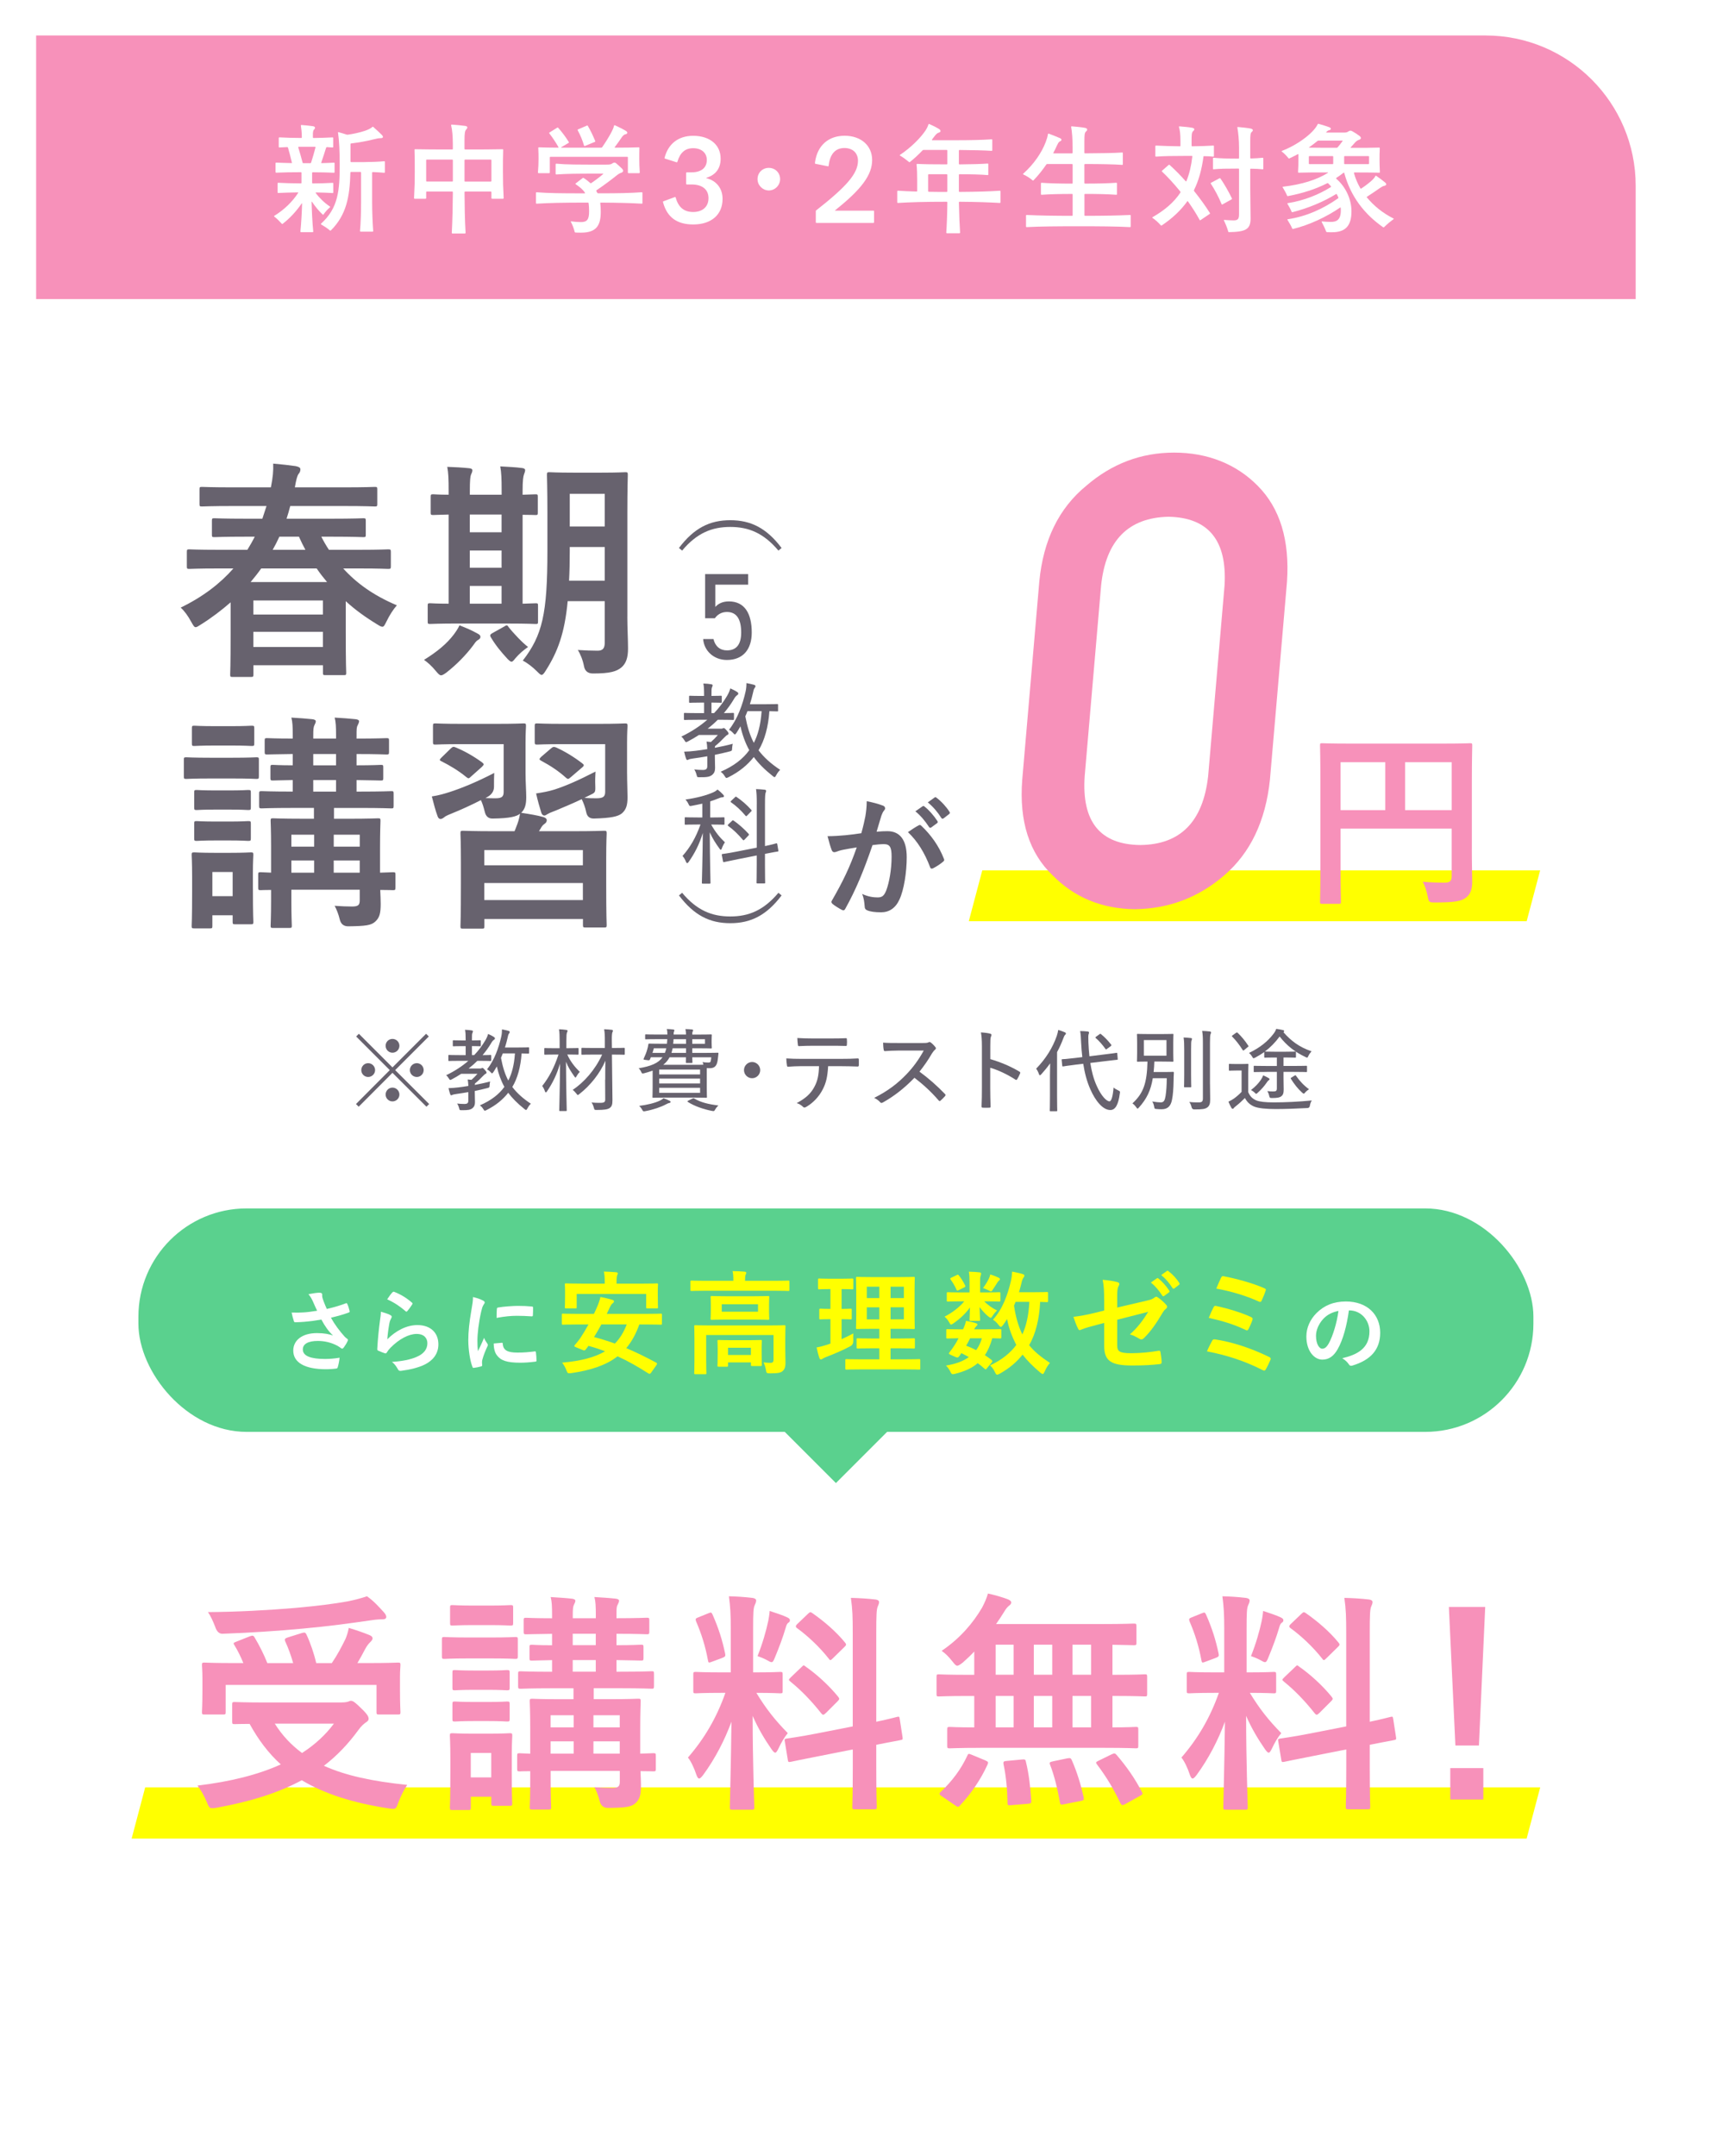
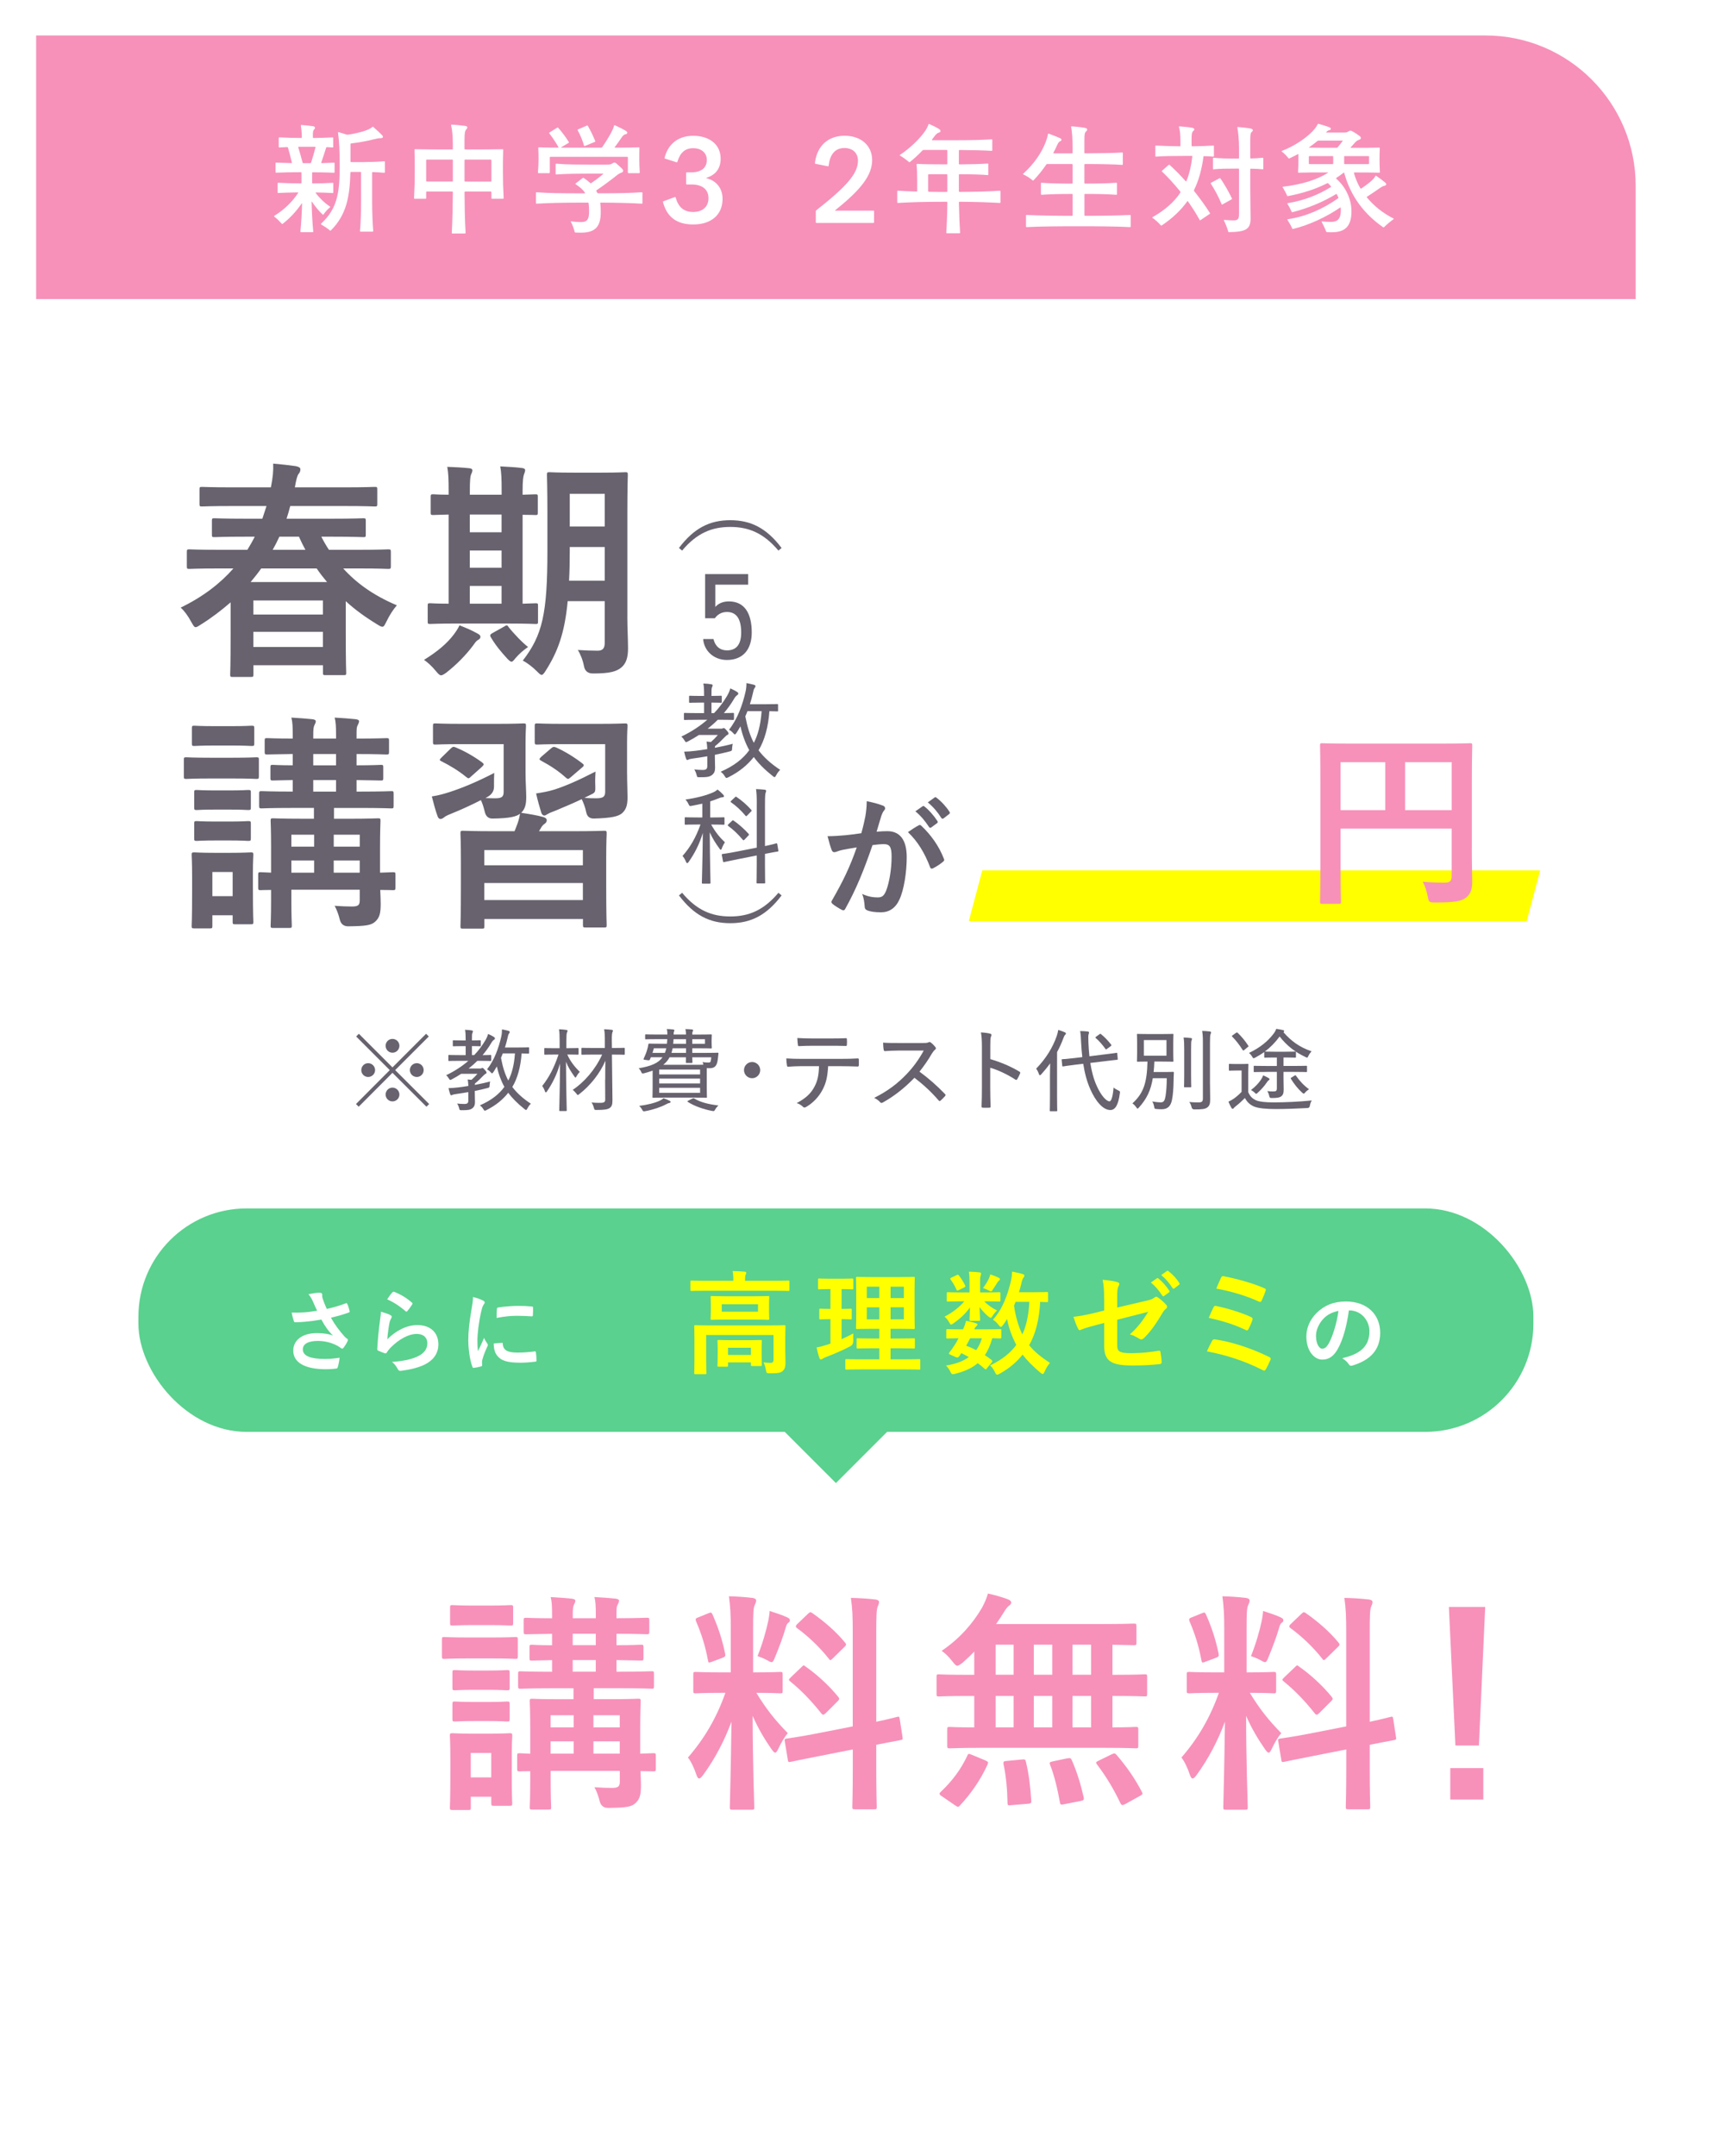
<svg xmlns="http://www.w3.org/2000/svg" id="_レイヤー_2" data-name="レイヤー 2" viewBox="0 0 688 861">
  <defs>
    <style>
      .cls-1 {
        filter: url(#drop-shadow-1);
      }

      .cls-1, .cls-2, .cls-3, .cls-4, .cls-5, .cls-6 {
        stroke-width: 0px;
      }

      .cls-1, .cls-3 {
        fill: #fff;
      }

      .cls-2 {
        fill: #5ad18e;
      }

      .cls-4 {
        fill: #ff0;
      }

      .cls-5 {
        fill: #f791ba;
      }

      .cls-6 {
        fill: #67626e;
      }
    </style>
    <filter id="drop-shadow-1" filterUnits="userSpaceOnUse">
      <feOffset dx="10" dy="10" />
      <feGaussianBlur result="blur" stdDeviation="8" />
      <feFlood flood-color="#000" flood-opacity=".2" />
      <feComposite in2="blur" operator="in" />
      <feComposite in="SourceGraphic" />
    </filter>
  </defs>
  <g id="data">
    <g>
      <g>
        <path class="cls-1" d="M653.51,826.6H74.44c-33.14,0-60-26.86-60-60V14.88h579.07c33.14,0,60,26.86,60,60v751.71Z" />
        <g>
          <path class="cls-5" d="M14.44,14.17h579.07c33.11,0,60,26.89,60,60v45.29H14.44V14.17h0Z" />
          <g>
            <path class="cls-3" d="M128.9,85.67c-1.44-1.34-2.98-3.17-4.22-5.04-.1-.14-.19-.1-.19.05.1,3.74.29,8.11.67,11.81,0,.14-.1.24-.24.24h-4.66c-.14,0-.24-.1-.24-.24.34-3.46.58-7.54.67-11.14,0-.14-.1-.19-.19-.05-2.06,3.02-4.7,5.9-7.58,8.11-.14.1-.24.05-.34-.05-.96-1.06-1.82-1.92-3.02-2.88-.05-.05-.1-.1-.1-.14s.05-.1.14-.14c3.98-2.45,7.25-5.66,9.5-9.12.1-.14.05-.24-.14-.24-2.88.05-5.38.1-7.82.24-.14,0-.24-.1-.24-.24v-3.6c0-.14.1-.24.24-.24,2.83.14,5.66.24,9.07.24.19,0,.24-.1.24-.24v-3.98c0-.14-.05-.24-.24-.24-3.6,0-6.77.05-9.89.19-.14,0-.24-.1-.24-.24v-3.55c0-.14.1-.24.24-.24,1.97.1,3.98.14,6.1.19.19,0,.24-.05.19-.24-.43-1.92-1.1-4.32-1.54-5.9-.05-.19-.14-.24-.34-.24l-3.12.14c-.14,0-.24-.1-.24-.24v-3.55c0-.14.1-.24.24-.24,2.78.14,5.57.24,8.74.24.19,0,.24-.1.24-.24,0-1.92-.19-3.46-.38-4.7,0-.14.05-.24.24-.24,1.25.1,3.07.24,4.61.48.91.14,1.01.77.48,1.25-.48.48-.53,1.15-.53,2.26v.96c0,.14.1.24.24.24,2.83-.05,5.28-.1,7.63-.24.19,0,.24.1.24.24v3.55c0,.14-.05.24-.24.24l-2.26-.14c-.19,0-.29.1-.34.29-.53,1.78-1.3,3.98-1.92,5.86-.05.14,0,.24.14.24,1.73-.05,3.36-.1,4.94-.19.19,0,.24.1.24.24v3.55c0,.14-.05.24-.24.24-2.59-.1-5.38-.19-8.5-.19-.14,0-.24.1-.24.24v3.98c0,.14.1.24.24.24,2.83,0,5.47-.1,7.97-.24.19,0,.24.1.24.24v3.6c0,.14-.05.24-.24.24-2.11-.14-4.32-.19-6.62-.24-.14,0-.24.1-.14.24,1.54,2.06,3.6,4.03,5.66,5.38.14.1.14.19.05.29-1.1.96-1.87,1.82-2.64,2.93-.1.14-.24.1-.34,0ZM119.16,58.88c.58,1.87,1.3,4.32,1.73,6.05.05.19.14.24.29.24h2.78c.19,0,.29-.1.34-.24.62-1.87,1.25-4.13,1.73-6,.05-.19,0-.29-.19-.29h-6.48c-.14,0-.24.1-.19.24ZM153.77,64.64v4.13c0,.14-.05.24-.24.24-1.1-.14-2.88-.19-4.61-.29-.14,0-.24.1-.24.24v11.91c0,3.7.19,8.4.43,11.42,0,.14-.1.24-.24.24h-4.8c-.14,0-.24-.1-.24-.24.29-3.02.43-7.73.43-11.42v-11.95c0-.14-.1-.24-.24-.24h-3.79c-.14,0-.24.1-.24.24-.24,9.74-1.63,16.99-7.82,23.14-.1.1-.24.1-.34,0-1.1-.96-2.3-1.68-3.5-2.4-.14-.1-.14-.24-.05-.34,6.91-6.24,7.44-13.3,7.44-23.62,0-5.28-.19-9.46-.67-12.72-.05-.19,0-.24.19-.19,1.15.29,2.02.58,3.07.91.29.1.43.14.67.1,2.3-.34,4.75-.86,6.77-1.54,1.3-.43,2.35-.96,3.07-1.58.1-.1.19-.1.29,0,1.39,1.25,2.78,2.5,3.5,3.26.67.77.48,1.25-.58,1.25-.86,0-1.63.19-2.83.48-2.5.67-5.9,1.25-8.93,1.63-.19.05-.24.1-.24.24v6.96c0,.14.1.24.24.24h5.14c2.21,0,6.14-.14,8.11-.34.19,0,.24.1.24.24Z" />
            <path class="cls-3" d="M201,79.38h-4.42c-.14,0-.24-.1-.24-.24v-2.4c0-.14-.1-.24-.24-.24h-10.27c-.14,0-.24.1-.24.24.05,5.52.1,10.85.43,16.27,0,.14-.1.24-.24.24h-5.04c-.14,0-.24-.1-.24-.24.29-5.42.38-10.8.43-16.27,0-.14-.1-.24-.24-.24h-10.18c-.14,0-.24.1-.24.24v2.4c0,.14-.1.24-.24.24h-4.37c-.14,0-.24-.1-.24-.24.24-4.51.29-6.86.29-10.56,0-3.36,0-6.24-.1-8.74,0-.19.1-.24.24-.24,4.03.1,8.64.1,14.83.1.19,0,.24-.1.24-.24v-1.73c0-3.36-.24-5.86-.67-7.63-.05-.19.05-.34.24-.34,2.02.14,3.65.29,5.38.53,1.01.14,1.06.72.43,1.39-.53.53-.72,1.39-.72,4.42v3.36c0,.14.1.24.24.24,6.34,0,11.04,0,14.98-.1.19,0,.24.1.24.24-.1,2.5-.1,5.38-.1,8.74,0,3.74.05,6.14.29,10.56,0,.14-.1.24-.24.24ZM170.51,63.73c-.14,0-.24.1-.24.24v8.3c0,.14.1.24.24.24h10.18c.14,0,.24-.05.24-.24v-8.3c0-.14-.1-.24-.24-.24h-10.18ZM185.83,72.52h10.27c.14,0,.24-.1.24-.24v-8.3c0-.14-.1-.24-.24-.24h-10.27c-.14,0-.24.1-.24.24v8.3c0,.19.1.24.24.24Z" />
            <path class="cls-3" d="M256.68,77.03v4.08c0,.14-.05.24-.24.24-4.42-.24-8.4-.38-16.42-.43-.14,0-.24.1-.19.24.14,1.1.19,2.26.19,3.5,0,5.52-1.87,8.26-7.82,8.26-.67,0-1.63,0-2.3-.05-.14,0-.24-.05-.29-.24-.34-1.39-.82-2.69-1.54-4.03-.05-.1-.05-.24.14-.19,1.3.19,2.78.29,3.89.29,2.4,0,3.26-.96,3.26-4.18,0-1.3-.05-2.4-.19-3.36-.05-.19-.1-.24-.24-.24-10.75,0-15.46.14-20.55.43-.14,0-.24-.1-.24-.24v-4.08c0-.14.1-.24.24-.24,4.9.38,9.41.43,19.2.43.19,0,.24-.1.14-.24-.82-1.25-1.92-2.16-3.65-3.36-.14-.1-.29-.19-.1-.34l2.83-2.16c.19-.14.29-.1.43,0,1.01.62,1.82,1.3,2.59,1.97.1.1.24.14.38.05,1.63-1.1,3.41-2.45,4.75-3.6.14-.14.05-.19-.05-.19h-2.35c-8.54,0-12.19.05-16.32.34-.14,0-.24-.1-.24-.24v-3.84c0-.14.1-.24.24-.24,4.13.38,7.82.38,19.73.38,1.97,0,2.16-.1,2.83-.58.58-.34.96-.34,1.49.14.62.48,1.78,1.63,2.3,2.11.67.77.43,1.3-.38,1.58-.77.24-1.34.67-2.3,1.44-1.87,1.49-4.94,3.79-7.54,5.52-.14.1-.19.14-.1.34l.34.67c.1.19.24.24.38.24,8.69,0,12.82-.1,17.43-.43.19,0,.24.1.24.24ZM219.91,62.63c-.14,0-.24.1-.24.24v6.05c0,.14-.1.24-.24.24h-4.27c-.14,0-.24-.1-.24-.24.19-2.21.24-3.74.24-5.47,0-1.2,0-2.74-.1-4.37,0-.19.1-.24.24-.24,2.16.1,4.51.1,7.68.14.14,0,.19-.1.1-.29-.96-1.73-2.35-3.79-3.6-5.42-.1-.14-.1-.24.05-.34l3.07-1.92c.14-.1.29-.1.43.05,1.39,1.54,2.93,3.55,4.22,5.66.1.14.05.24-.05.34l-2.93,1.73c-.14.1-.1.19.05.19h15.89c.19,0,.29-.05.38-.19,1.34-1.92,2.69-4.08,3.7-6,.48-.91.82-1.68,1.06-2.64.05-.14.1-.14.19-.14.05,0,.1,0,.19.05,1.54.72,3.07,1.44,4.32,2.21.82.48.72,1.2-.1,1.34-.72.14-1.2.72-1.78,1.58-.72,1.1-1.63,2.35-2.54,3.55-.1.14,0,.24.14.24,4.08,0,6.86-.05,9.46-.14.19,0,.24.1.24.24-.05,1.58-.05,3.17-.05,4.37,0,1.73.05,3.31.19,5.47,0,.14-.1.24-.24.24h-4.27c-.14,0-.24-.1-.24-.24v-6.05c0-.14-.1-.24-.24-.24h-30.72ZM237.67,56.67l-3.98,1.63c-.14.05-.29,0-.34-.14-.67-2.26-1.44-4.08-2.54-6.14-.1-.19,0-.29.14-.34l3.6-1.54c.14-.05.19-.05.29.1,1.15,1.97,2.06,3.89,2.98,6.1.05.14,0,.29-.14.34Z" />
            <path class="cls-3" d="M282.26,71.17c4.03,1.01,6.43,4.13,6.43,8.26,0,6.34-4.51,10.22-11.71,10.22-6.53,0-10.37-2.88-12-8.59-.05-.19-.1-.38-.1-.48s.05-.14.19-.19l4.56-1.68c.14-.05.24-.05.29.1,1.1,3.94,3.31,5.86,7.01,5.86s6.14-2.02,6.14-5.52-2.5-5.47-6.77-5.47h-1.92c-.14,0-.24-.1-.24-.24v-4.37c0-.14.1-.24.24-.24h1.92c3.84,0,6.1-1.78,6.1-4.94,0-2.78-2.06-4.7-5.47-4.7-3.17,0-5.18,1.73-6.29,5.42-.05.24-.19.24-.38.19l-4.51-1.44c-.19-.05-.29-.14-.24-.29,1.44-5.71,5.62-8.83,11.42-8.83,6.67,0,10.99,3.6,10.99,9.12,0,3.84-1.92,6.48-5.62,7.63-.14.05-.19.14-.05.19Z" />
-             <path class="cls-3" d="M311.68,71.56c0,2.45-2.06,4.51-4.51,4.51s-4.51-2.06-4.51-4.51c0-2.59,1.97-4.51,4.51-4.51s4.51,1.92,4.51,4.51Z" />
            <path class="cls-3" d="M333.76,84.13h15.22c.14,0,.24.1.24.24v4.42c0,.14-.1.24-.24.24h-22.8c-.14,0-.24-.1-.24-.24v-4.42c0-.19.05-.29.19-.38,12-9.41,16.66-14.64,16.66-19.78,0-3.12-2.11-5.09-5.42-5.09-3.7,0-5.81,2.54-6.29,7.06-.05.19-.14.29-.29.24l-4.85-.96c-.19-.05-.34-.1-.34-.24,0-.1,0-.29.05-.58.96-6.53,5.33-10.42,11.81-10.42s10.99,3.89,10.99,9.7-4.03,11.52-14.74,20.02c-.14.1-.1.19.05.19Z" />
            <path class="cls-3" d="M399.72,76.4v4.42c0,.14-.05.24-.24.24-4.32-.24-8.78-.43-16.13-.48-.1,0-.24.1-.24.24.1,4.99.29,9.46.48,12.1,0,.14-.1.24-.24.24h-5.04c-.14,0-.24-.1-.24-.24.19-2.64.38-7.1.43-12.1,0-.14-.1-.24-.24-.24-9.36,0-14.79.19-19.54.48-.14,0-.24-.1-.24-.24v-4.42c0-.14.1-.24.24-.24,2.26.14,4.61.29,7.49.34.19,0,.24-.05.24-.24v-4.37c0-2.21-.05-4.03-.24-6.19,0-.19.1-.24.24-.24,2.74.14,6.43.19,11.81.19.19,0,.24-.1.24-.24v-5.28c0-.14-.1-.24-.24-.24h-9.31c-.14,0-.24.05-.34.14-1.58,1.68-3.36,3.31-5.09,4.7-.14.1-.29.05-.38-.05-1.1-.91-2.26-1.78-3.55-2.54-.14-.1-.14-.19,0-.29,4.42-2.93,8.35-6.96,10.18-9.74.62-.96.91-1.63,1.15-2.35.05-.19.1-.24.19-.24.05,0,.14,0,.24.05,1.44.62,2.78,1.3,3.84,1.97.86.58.72,1.2-.14,1.44-.67.19-1.2.77-1.87,1.68l-.77,1.01c-.14.19-.1.34.14.34h8.35c6.82,0,11.52-.1,15.31-.38.19,0,.24.1.24.24v4.13c0,.14-.05.24-.24.24-3.31-.19-7.34-.29-12.87-.34-.14,0-.24.1-.24.24v5.28c0,.14.1.24.24.24,4.61-.05,8.69-.14,11.28-.34.19,0,.24.1.24.24v4.18c0,.14-.05.19-.24.19-2.59-.24-6.67-.34-11.28-.34-.14,0-.24.1-.24.24v6.58c0,.14.1.24.24.24,7.34-.05,11.76-.19,16.13-.48.19,0,.24.1.24.24ZM378.5,69.83c0-.14-.1-.24-.24-.24h-7.2c-.14,0-.24.1-.24.24v6.53c0,.14.1.24.24.24,2.11.05,4.51.05,7.2.05.19,0,.24-.1.24-.24v-6.58Z" />
            <path class="cls-3" d="M433.27,77.7v8.26c0,.14.1.24.24.24,7.06,0,13.15-.1,18-.34.19,0,.24.1.24.24v4.37c0,.14-.05.24-.24.24-5.33-.29-12.38-.34-20.55-.34s-15.31.05-20.79.34c-.14,0-.24-.1-.24-.24v-4.37c0-.14.1-.24.24-.24,4.9.24,11.09.34,18.15.34.19,0,.24-.1.24-.24v-8.26c0-.14-.05-.24-.24-.24-4.8,0-9.02.1-12.19.34-.14,0-.24-.1-.24-.24v-4.32c0-.14.1-.24.24-.24,3.17.24,7.39.34,12.19.34.19,0,.24-.1.24-.24v-7.34c0-.14-.1-.24-.24-.24h-9.94c-.14,0-.24.05-.34.19-1.49,2.16-3.22,4.37-5.14,6.34-.05.05-.24.1-.34,0-.91-.82-2.21-1.68-3.65-2.35-.1-.05-.19-.1-.19-.19,0-.05.05-.1.1-.14,4.22-3.79,7.3-8.26,8.98-12.63.43-1.15.77-2.3.91-3.22.05-.14.14-.19.29-.14,1.3.48,3.5,1.34,4.56,1.82.77.38.67.96-.05,1.25-.58.24-.82.82-1.54,2.35-.34.72-.72,1.54-1.1,2.21-.1.19,0,.24.14.24h7.3c.14,0,.24-.1.24-.24v-2.11c0-3.22-.24-6.38-.58-8.16-.05-.19.1-.29.24-.29,1.54.14,3.98.34,5.28.62,1.01.19,1.15.82.43,1.44-.58.48-.67,1.25-.67,4.08v4.42c0,.14.1.24.24.24,6.19-.05,11.42-.1,14.88-.34.19,0,.24.1.24.24v4.46c0,.14-.05.24-.24.24-3.5-.24-8.74-.34-14.88-.34-.14,0-.24.1-.24.24v7.34c0,.14.1.24.24.24,5.09,0,9.22-.1,12.53-.34.19,0,.24.1.24.24v4.32c0,.14-.05.24-.24.24-3.31-.24-7.39-.34-12.53-.34-.14,0-.24.1-.24.24Z" />
            <path class="cls-3" d="M480.83,62.53c-.67,5.14-1.92,9.6-3.74,13.3-.1.19-.1.34,0,.48,2.35,2.93,4.46,5.86,6.29,8.74.1.14.1.29-.05.38l-3.7,2.5c-.14.1-.24.1-.34-.1-1.34-2.5-2.93-4.94-4.66-7.39-.1-.14-.19-.14-.29,0-2.59,3.6-5.95,6.77-10.18,9.6-.14.1-.29.05-.34,0-1.01-1.15-2.11-2.16-3.36-3.02-.05-.05-.1-.1-.1-.14s.05-.1.14-.14c4.9-2.83,8.54-5.95,11.09-9.79.1-.14.1-.29,0-.43-2.5-3.07-4.99-5.81-7.3-7.97-.14-.14-.14-.24,0-.38l2.64-2.3c.14-.14.29-.1.38,0,2.21,2.02,4.37,4.18,6.43,6.53.1.1.19.1.29-.1,1.15-2.83,1.92-6.05,2.35-9.79,0-.19-.05-.24-.24-.24h-2.54c-4.75,0-8.54.05-11.76.29-.14,0-.24-.1-.24-.24v-3.94c0-.14.1-.24.24-.24,2.69.14,5.81.24,9.55.29.19,0,.24-.1.24-.24v-2.02c0-2.45-.19-4.13-.58-5.42-.05-.14,0-.29.14-.29,1.68.14,3.65.29,5.18.58.96.19,1.01.77.38,1.3-.67.48-.67,1.73-.67,4.22v1.63c0,.14.1.24.24.24,3.46-.05,6.19-.14,8.45-.29.19,0,.24.1.24.24v3.94c0,.14-.05.24-.24.24-1.1-.1-2.35-.19-3.74-.19-.1,0-.19.05-.24.19ZM483.86,73l3.41-1.82c.14-.05.24-.05.34.1,1.49,2.16,3.31,5.28,4.61,8.02.05.1,0,.24-.1.29l-3.7,2.06c-.14.1-.29.05-.34-.1-1.15-2.83-2.74-5.81-4.32-8.21-.1-.14-.05-.24.1-.34ZM504.74,63.25v4.18c0,.14-.05.19-.24.19-1.49-.14-2.93-.24-4.75-.24-.14,0-.24.05-.24.24v7.2c0,4.7.14,9.7.14,12.43,0,4.42-2.02,5.33-8.59,5.47-.19,0-.29-.05-.34-.24-.38-1.44-1.1-3.12-1.73-4.46-.05-.14.05-.19.19-.19,1.15.1,2.54.19,3.65.19,1.68,0,2.21-.48,2.21-2.45v-18c0-.14-.05-.24-.24-.24-4.7,0-7.54.05-9.94.29-.14,0-.24-.05-.24-.19v-4.18c0-.14.1-.24.24-.24,2.4.24,5.23.34,9.94.34.19,0,.24-.1.24-.24v-4.18c0-2.83-.29-5.95-.67-7.97-.05-.19.05-.24.19-.24,1.63.14,3.94.38,5.09.62,1.1.24,1.1.82.53,1.3-.58.43-.67,1.2-.67,3.94v6.48c0,.14.1.24.24.24,1.82-.05,3.26-.14,4.75-.29.19,0,.24.1.24.24Z" />
            <path class="cls-3" d="M546.16,78.9c2.78,3.36,6.38,6.24,10.46,8.3.19.1.24.14.24.19s0,.1-.14.19c-1.25.91-2.54,1.97-3.7,3.12-.1.1-.29.14-.43.05-7.39-5.14-12.96-12.24-15.51-21.65-.05-.19-.14-.19-.29-.1-.96.77-1.87,1.39-2.88,2.06-.14.1-.1.24,0,.34,3.74,3.22,6.05,8.16,6.05,13.01,0,6.14-2.74,8.35-7.78,8.35-.58,0-1.39,0-2.02-.05-.14,0-.29-.1-.34-.24-.43-1.25-1.1-2.59-1.78-3.84-.05-.1,0-.19.14-.19,1.2.1,2.35.19,3.55.19,2.3,0,3.98-.82,3.98-4.61,0-.34,0-.67-.05-1.01-.05-.19-.1-.19-.24-.1-5.38,3.7-12.43,7.01-18.82,8.54-.14.05-.24,0-.29-.14-.38-.96-1.25-2.45-1.92-3.5-.1-.14,0-.24.1-.24,7.49-1.1,14.26-4.22,20.11-8.35.14-.1.19-.19.1-.38-.19-.48-.38-.86-.58-1.2-.05-.1-.14-.24-.29-.14-5.09,3.12-11.09,5.62-17.43,7.25-.19.05-.29,0-.34-.14-.43-1.06-1.1-2.3-1.68-3.22-.1-.14-.1-.19.1-.24,6.62-1.06,12.38-3.41,17.23-6.43.14-.1.14-.24.05-.34-.34-.38-.72-.77-1.1-1.15-.14-.14-.29-.1-.38-.05-4.7,2.4-9.89,4.03-15.7,5.14-.19.05-.29-.05-.34-.19-.43-1.06-1.06-2.11-1.73-3.26-.1-.14-.14-.24.1-.29,7.63-.91,13.49-2.78,17.91-5.52.14-.1.14-.19-.05-.19-5.23,0-9.07,0-11.62.1-.14,0-.24-.1-.24-.24.14-1.87.14-3.26.14-4.94v-2.06c0-.19-.14-.19-.24-.14-1.1.58-2.21,1.15-3.36,1.68-.19.1-.29.05-.38-.1-.77-.96-1.63-1.87-2.59-2.59-.14-.1-.14-.14-.14-.19s.05-.1.19-.14c4.94-1.92,9.26-4.9,11.81-7.44,1.1-1.1,1.87-2.06,2.45-3.22.05-.1.1-.14.19-.14.05,0,.1,0,.29.05,1.49.43,3.12.91,4.18,1.34.77.29.77.96-.05,1.15-.48.1-.86.38-1.2.77-.1.1-.1.19.05.19h6.96c.96,0,1.25-.1,1.78-.43.67-.43.96-.48,1.78,0,.86.48,1.97,1.2,2.83,1.87.62.58.58,1.15-.29,1.44-.77.24-1.15.58-1.73,1.2-.34.38-.91,1.06-1.63,1.82-.1.1,0,.19.1.19,5.23,0,8.69,0,11.28-.1.19,0,.24.1.24.24-.1,1.87-.1,3.17-.1,4.51,0,1.68.05,3.12.14,5.04,0,.14-.05.24-.24.24-2.35-.05-5.38-.1-9.89-.1-.14,0-.29.05-.19.38.58,2.11,1.44,4.08,2.54,6,.05.1.19.14.34.05,1.82-1.2,3.65-2.64,4.56-3.55.48-.48.86-.96,1.1-1.44.1-.19.14-.19.29-.1,1.25.82,2.69,1.92,3.6,2.69.72.62.53,1.15-.43,1.34-.48.1-.91.34-1.82.96-1.39,1.01-3.36,2.3-4.99,3.36-.14.1-.19.19-.05.34ZM532.67,62.58c0-.14-.1-.24-.24-.24h-9.26c-.14,0-.24.1-.24.24v2.74c0,.14.1.24.24.24h9.26c.14,0,.24-.1.24-.24v-2.74ZM536.27,56.15h-9.5c-.14,0-.24.05-.38.14-1.06.86-2.16,1.73-3.36,2.54-.14.1-.05.14.05.14,2.83.05,6.43.05,10.94.05.19,0,.29-.05.38-.14.77-.91,1.49-1.78,1.97-2.5.1-.14.05-.24-.1-.24ZM537.04,65.32c0,.14.1.24.24.24h9.46c.14,0,.24-.1.24-.24v-2.74c0-.14-.1-.24-.24-.24h-9.46c-.14,0-.24.1-.24.24v2.74Z" />
          </g>
          <g>
            <g>
              <path class="cls-6" d="M87.25,227.04c-8.19,0-11.04.18-11.59.18-.92,0-1.01-.09-1.01-1.1v-5.61c0-1.01.09-1.1,1.01-1.1.55,0,3.4.18,11.59.18h11.59c1.01-1.66,2.02-3.4,2.94-5.24h-3.4c-9.02,0-12.14.18-12.7.18-.92,0-1.01-.09-1.01-.92v-5.61c0-.92.09-1.01,1.01-1.01.55,0,3.68.18,12.7.18h6.44l1.66-5.06h-13.43c-8.83,0-11.78.18-12.33.18-.92,0-1.01-.09-1.01-1.01v-5.8c0-.92.09-1.01,1.01-1.01.55,0,3.5.18,12.33.18h15.18c.83-4.23,1.01-6.53.92-9.48,3.22.28,6.53.64,9.02,1.01,1.2.28,1.84.55,1.84,1.29,0,.64-.18,1.2-.74,1.84-.55.83-.92,2.21-1.47,5.34h19.5c8.92,0,11.87-.18,12.42-.18.92,0,1.01.09,1.01,1.01v5.8c0,.92-.09,1.01-1.01,1.01-.55,0-3.5-.18-12.42-.18h-21.34c-.46,1.75-.92,3.4-1.47,5.06h17.94c9.02,0,12.14-.18,12.7-.18.92,0,1.01.09,1.01,1.01v5.61c0,.83-.09.92-1.01.92-.55,0-3.68-.18-12.7-.18h-4.05c.92,1.84,1.93,3.59,3.04,5.24h12.14c8.19,0,10.95-.18,11.5-.18,1.01,0,1.1.09,1.1,1.1v5.61c0,1.01-.09,1.1-1.1,1.1-.55,0-3.31-.18-11.5-.18h-6.44c5.24,5.8,12.05,10.76,21.44,14.72-1.47,1.66-2.94,3.96-4.14,6.44-.74,1.47-1.01,2.12-1.66,2.12-.46,0-1.01-.28-2.02-.92-4.69-2.85-8.92-5.89-12.6-9.29v12.24c0,13.34.18,15.82.18,16.38,0,.83-.09.92-1.01.92h-7.27c-.92,0-1.01-.09-1.01-.92v-3.04h-27.78v3.68c0,.92-.09,1.01-1.1,1.01h-7.18c-.92,0-1.01-.09-1.01-1.01,0-.55.18-3.04.18-16.47v-12.33c-3.59,3.13-7.54,6.16-11.96,8.92-1.01.64-1.56,1.01-2.02,1.01-.55,0-.92-.64-1.75-2.12-1.29-2.39-2.76-4.42-4.23-5.7,8.92-4.32,15.82-9.66,21.07-15.64h-5.98ZM130.67,232.47c-1.47-1.75-2.85-3.5-4.14-5.43h-22.17c-1.29,1.84-2.76,3.68-4.23,5.43h30.54ZM101.23,245.44h27.78v-5.61h-27.78v5.61ZM129.01,258.41v-6.07h-27.78v6.07h27.78ZM122.02,219.59c-.92-1.66-1.75-3.4-2.58-5.24h-7.82c-.83,1.84-1.75,3.59-2.67,5.24h13.06Z" />
              <path class="cls-6" d="M178.23,268.71c-.92.64-1.47,1.01-2.02,1.01s-1.1-.55-2.02-1.66c-1.75-2.12-3.31-3.5-4.78-4.51,5.34-3.31,9.11-6.44,11.96-10.21,1.01-1.38,1.66-2.39,2.21-3.59,2.76,1.1,4.6,1.84,7.08,3.22.92.46,1.29.83,1.29,1.38,0,.46-.28.92-1.01,1.29-.83.46-1.2,1.2-2.02,2.3-2.85,3.77-6.53,7.54-10.67,10.76ZM183.39,249.03c-8.19,0-10.95.18-11.5.18-.92,0-1.01-.09-1.01-1.01v-6.26c0-.92.09-1.01,1.01-1.01.46,0,2.3.18,7.36.18v-35.6c-4.05.09-5.7.18-6.07.18-1.01,0-1.1-.09-1.1-.92v-6.35c0-.92.09-1.01,1.1-1.01.37,0,2.02.18,6.07.18v-1.56c0-4.6-.09-7.08-.55-9.57,2.85.09,6.16.28,8.74.55.74.09,1.29.28,1.29.83,0,.64-.28,1.1-.55,1.75-.28.64-.46,2.3-.46,6.35v1.66h12.7v-1.75c0-4.6-.09-6.99-.55-9.57,2.85.18,5.98.28,8.65.64.83.09,1.29.37,1.29.83,0,.64-.28,1.2-.46,1.75-.28.74-.55,2.39-.55,6.44v1.66c3.22-.09,4.78-.18,5.15-.18.83,0,.92.09.92,1.01v6.35c0,.83-.09.92-.92.92-.37,0-1.93-.09-5.15-.09v35.51c3.31-.09,4.88-.18,5.24-.18.83,0,.92.09.92,1.01v6.26c0,.92-.09,1.01-.92,1.01-.55,0-3.31-.18-11.22-.18h-19.41ZM200.4,212.59v-7.08h-12.7v7.08h12.7ZM200.4,226.76v-6.9h-12.7v6.9h12.7ZM200.4,241.11v-7.08h-12.7v7.08h12.7ZM201.32,250.31c.55-.37.92-.55,1.1-.55.28,0,.46.18.74.64,1.93,2.48,5.8,6.53,7.82,8-1.84,1.29-3.5,2.67-5.06,4.51-.74.92-1.1,1.38-1.56,1.38-.37,0-.83-.37-1.56-1.1-2.48-2.67-4.78-5.43-6.62-8.56-.55-.83-.37-1.2.37-1.66l4.78-2.67ZM250.64,246.36c0,4.32.28,9.02.28,12.7s-.83,5.98-2.67,7.54c-1.93,1.56-4.42,2.39-11.32,2.39q-3.04,0-3.59-2.85c-.46-2.48-1.47-4.97-2.48-6.53,2.85.18,5.61.28,7.91.28,2.02,0,2.85-.92,2.85-3.22v-16.56h-14.81c-1.2,12.88-4.05,20.33-8.74,27.69-.74,1.2-1.2,1.75-1.66,1.75s-.92-.46-1.84-1.38c-1.75-1.75-3.86-3.4-5.7-4.32,7.82-10.12,9.84-18.68,9.84-43.79v-15.18c0-9.57-.18-14.63-.18-15.18,0-1.01.09-1.1,1.01-1.1.64,0,2.85.18,9.48.18h11.32c6.72,0,8.92-.18,9.48-.18.92,0,1.01.09,1.01,1.1,0,.55-.18,5.61-.18,15.18v41.49ZM241.62,231.91v-13.43h-13.98v1.66c0,4.32-.09,8.28-.28,11.78h14.26ZM227.64,197.23v13.06h13.98v-13.06h-13.98Z" />
              <path class="cls-6" d="M92.67,302.64c6.99,0,9.29-.18,9.75-.18.92,0,1.01.09,1.01,1.01v6.53c0,1.01-.09,1.1-1.01,1.1-.46,0-2.76-.18-9.75-.18h-8.46c-6.99,0-9.29.18-9.75.18-.92,0-1.01-.09-1.01-1.1v-6.53c0-.92.09-1.01,1.01-1.01.46,0,2.76.18,9.75.18h8.46ZM101.05,354.89c0,10.67.18,12.7.18,13.25,0,.92-.09,1.01-1.01,1.01h-6.26c-.92,0-1.01-.09-1.01-1.01v-2.58h-8.1v4.23c0,.92-.09,1.01-1.01,1.01h-6.16c-1.01,0-1.1-.09-1.1-1.01,0-.55.18-2.67.18-13.8v-5.89c0-5.8-.18-8-.18-8.65,0-.92.09-1.01,1.1-1.01.55,0,2.48.18,8.37.18h5.7c5.89,0,7.82-.18,8.46-.18.92,0,1.01.09,1.01,1.01,0,.55-.18,2.76-.18,7.08v6.35ZM92.21,290.03c5.89,0,7.73-.18,8.28-.18,1.01,0,1.1.09,1.1,1.01v6.07c0,.92-.09,1.01-1.1,1.01-.55,0-2.39-.18-8.28-.18h-6.16c-5.98,0-7.82.18-8.37.18-.92,0-1.01-.09-1.01-1.01v-6.07c0-.92.09-1.01,1.01-1.01.55,0,2.39.18,8.37.18h6.16ZM91.39,315.7c5.52,0,7.18-.18,7.73-.18,1.01,0,1.1.09,1.1,1.01v5.98c0,.92-.09,1.01-1.1,1.01-.55,0-2.21-.18-7.73-.18h-4.97c-5.61,0-7.27.18-7.82.18-.92,0-1.01-.09-1.01-1.01v-5.98c0-.92.09-1.01,1.01-1.01.55,0,2.21.18,7.82.18h4.97ZM91.39,328.12c5.52,0,7.18-.18,7.73-.18,1.01,0,1.1.09,1.1,1.01v5.89c0,.92-.09,1.01-1.1,1.01-.55,0-2.21-.18-7.73-.18h-4.97c-5.61,0-7.27.18-7.82.18-.92,0-1.01-.09-1.01-1.01v-5.89c0-.92.09-1.01,1.01-1.01.55,0,2.21.18,7.82.18h4.97ZM84.85,348.27v9.66h8.1v-9.66h-8.1ZM157.99,354.43c0,1.01-.09,1.1-1.01,1.1-.28,0-1.84-.09-5.06-.09.09,2.02.18,3.96.18,5.52,0,3.86-.46,5.52-2.12,7.08-1.66,1.56-3.86,1.84-10.86,1.93q-2.76,0-3.4-2.85c-.46-1.93-1.29-4.05-2.02-5.34,2.58.18,4.78.28,6.99.28,2.48,0,3.04-.64,3.04-2.48v-4.23h-27.32v4.14c0,6.53.18,9.66.18,10.21,0,.83-.09.92-1.01.92h-6.44c-.92,0-1.01-.09-1.01-.92,0-.64.18-3.4.18-9.94v-4.32c-2.67,0-3.86.09-4.14.09-.92,0-1.01-.09-1.01-1.1v-5.06c0-.92.09-1.01,1.01-1.01.28,0,1.47.09,4.14.18v-10.67c0-6.44-.18-9.38-.18-10.03,0-.92.09-1.01,1.01-1.01.55,0,3.31.18,11.41.18h4.88v-4.32h-8.46c-8.83,0-11.87.18-12.42.18-.92,0-1.01-.09-1.01-1.1v-4.78c0-.92.09-1.01,1.01-1.01.55,0,3.59.18,12.42.18v-4.6c-5.43.09-7.45.18-7.91.18-.92,0-1.01-.09-1.01-1.01v-4.32c0-.83.09-.92,1.01-.92.46,0,2.48.18,7.91.18v-4.51c-7.08.09-9.75.18-10.21.18-.92,0-1.01-.09-1.01-1.1v-4.42c0-.92.09-1.01,1.01-1.01.46,0,3.13.18,10.21.18v-1.47c0-3.22-.09-5.15-.55-6.9,3.04.18,5.89.37,8.37.64.92.09,1.38.46,1.38.74,0,.55-.18.92-.46,1.47-.46.83-.55,1.75-.55,4.32v1.2h9.11v-1.47c0-3.22-.09-5.15-.55-6.9,3.04.18,5.89.37,8.37.64.92.09,1.38.46,1.38.74,0,.55-.28,1.1-.55,1.66-.46.83-.46,1.56-.46,4.14v1.2c8.37,0,11.32-.18,11.96-.18.92,0,1.01.09,1.01,1.01v4.42c0,1.01-.09,1.1-1.01,1.1-.64,0-3.59-.18-11.96-.18v4.51c6.53,0,9.11-.18,9.66-.18.92,0,1.01.09,1.01.92v4.32c0,.92-.09,1.01-1.01,1.01-.55,0-3.13-.09-9.66-.18v4.6h1.38c8.92,0,11.96-.18,12.51-.18.83,0,.92.09.92,1.01v4.78c0,1.01-.09,1.1-.92,1.1-.55,0-3.59-.18-12.51-.18h-10.4v4.32h6.07c8.1,0,10.95-.18,11.5-.18.92,0,1.01.09,1.01,1.01,0,.55-.18,4.14-.18,10.86v9.84c3.31-.09,4.88-.18,5.15-.18.92,0,1.01.09,1.01,1.01v5.06ZM125.52,338.15v-4.78h-9.11v4.78h9.11ZM125.52,348.55v-4.88h-9.11v4.88h9.11ZM134.26,305.67v-4.51h-9.11v4.51h9.11ZM134.26,316.16v-4.6h-9.11v4.6h9.11ZM133.34,333.37v4.78h10.4v-4.78h-10.4ZM143.73,348.55v-4.88h-10.4v4.88h10.4Z" />
              <path class="cls-6" d="M205.56,331.99c.28-.55.46-1.1.74-1.84.64-1.56,1.1-2.94,1.47-5.15-1.38,1.1-3.96,1.84-10.86,1.93q-2.58.09-3.22-2.67c-.46-1.84-.92-3.4-1.56-4.69-4.14,2.12-8,3.86-11.87,5.43-1.38.55-2.39,1.01-2.85,1.47-.46.37-1.01.64-1.38.64-.46,0-.92-.28-1.2-1.1-.83-2.21-1.56-5.06-2.3-7.91,2.94-.46,5.06-1.1,7.08-1.75,4.88-1.56,11.13-4.14,17.85-7.64-.09,1.29-.09,3.59-.09,5.52q0,2.58-2.58,4.05l-.83.46c1.56.09,2.85.09,4.14.09,2.48,0,3.13-.74,3.13-2.58v-19.04h-16.93c-7.36,0-9.75.18-10.3.18-.92,0-1.01-.09-1.01-1.1v-6.26c0-1.01.09-1.1,1.01-1.1.55,0,2.94.18,10.3.18h14.35c7.45,0,9.94-.18,10.49-.18.92,0,1.01.09,1.01,1.1,0,.55-.18,2.39-.18,6.81v12.05c0,3.31.28,7.18.28,9.48,0,2.85-.46,4.78-2.02,6.26,3.04.46,6.53,1.01,9.02,1.75.74.28,1.2.64,1.2,1.2,0,.74-.37,1.1-1.01,1.56s-1.1,1.1-1.47,1.84l-.64,1.01h13.25c9.02,0,12.14-.18,12.79-.18.92,0,1.01.09,1.01,1.1,0,.55-.18,3.13-.18,10.3v9.48c0,13.62.18,16.19.18,16.74,0,.92-.09,1.01-1.01,1.01h-7.36c-1.01,0-1.1-.09-1.1-1.01v-2.39h-39.38v2.85c0,.92-.09,1.01-1.01,1.01h-7.54c-.92,0-1.01-.09-1.01-1.01,0-.64.18-3.13.18-17.02v-8.37c0-8.46-.18-11.04-.18-11.59,0-1.01.09-1.1,1.01-1.1.64,0,3.77.18,12.79.18h7.82ZM180.17,298.87c.74-.64,1.01-.74,1.84-.37,3.59,1.47,7.18,3.5,10.58,5.98.37.28.64.55.64.83,0,.18-.18.46-.64.92l-4.23,3.77c-1.01.92-1.1,1.1-1.93.46-3.13-2.58-6.62-4.69-10.12-6.44-.83-.37-.74-.64.09-1.47l3.77-3.68ZM193.5,345.6h39.38v-6.07h-39.38v6.07ZM232.88,359.49v-6.81h-39.38v6.81h39.38ZM250.54,308.89c0,3.31.18,7.18.18,9.48,0,3.04-.46,4.97-2.3,6.53-1.56,1.2-4.23,1.84-11.04,2.02q-2.58.09-3.13-2.39c-.46-2.21-1.1-3.86-1.84-5.34-3.5,1.66-6.81,3.04-10.3,4.51-1.56.64-2.48.92-3.04,1.29-.64.28-1.1.74-1.56.74-.55,0-.92-.37-1.2-1.01-.74-2.39-1.38-4.6-2.12-7.82,3.04-.46,4.97-.83,7.36-1.56,4.78-1.56,9.57-3.68,16.38-7.18-.09,1.29-.18,3.77-.09,5.61.09,2.94,0,2.76-2.67,4.05l-1.66.83c1.84.18,3.5.18,4.88.18,2.67,0,3.4-.74,3.4-2.58v-19.04h-16.84c-7.45,0-9.75.18-10.3.18-.92,0-1.01-.09-1.01-1.1v-6.26c0-1.01.09-1.1,1.01-1.1.55,0,2.85.18,10.3.18h14.17c7.45,0,10.03-.18,10.58-.18.92,0,1.01.09,1.01,1.1,0,.55-.18,2.39-.18,6.81v12.05ZM220.09,298.96c.83-.74,1.2-.74,2.02-.46,3.5,1.56,7.27,3.86,10.49,6.35.37.28.64.55.64.74,0,.28-.18.55-.64.92l-4.51,3.86c-1.01.83-1.1.92-1.84.37-3.04-2.76-6.26-4.88-10.03-6.9-.83-.46-.92-.64,0-1.56l3.86-3.31Z" />
            </g>
            <g>
              <path class="cls-6" d="M311.01,219.91c-5.92-7.01-11.89-9.45-19.24-9.45s-13.36,2.44-19.24,9.45l-1.26-1.05c6.01-7.94,12.26-11.09,20.5-11.09s14.49,3.15,20.5,11.09l-1.26,1.05Z" />
              <path class="cls-6" d="M285.6,246.93h-3.88v-17.64h17.2v4.23h-13.12v8.89c1.08-1.23,2.8-2.21,5.41-2.21,6.29,0,9.14,4.82,9.14,12.43,0,6.68-3.44,10.96-9.93,10.96-5.26,0-9.14-3.69-9.48-8.35h4.13c.64,2.85,2.6,4.52,5.36,4.52,3.49,0,5.7-2.01,5.7-7.13s-1.67-8.21-5.7-8.21c-2.31,0-3.88,1.18-4.82,2.51Z" />
              <path class="cls-6" d="M282.58,302.06c-1.93.34-3.82.63-5.67.88-.84.13-1.51.25-1.72.38s-.34.21-.55.21-.38-.08-.5-.46c-.34-.88-.59-1.93-.8-2.86,1.51-.04,2.9-.13,4.54-.34,1.34-.17,2.94-.38,4.7-.67-.04-1.13-.13-2.14-.29-3.02.63.08,1.22.13,1.76.17,1.05-.92,1.97-1.85,2.77-2.81h-7.56c-1.39.92-2.86,1.76-4.37,2.56-.38.21-.59.29-.76.29-.25,0-.38-.21-.71-.76-.38-.63-.76-1.09-1.22-1.43,4.03-1.93,7.48-4.2,10.37-6.72h-3.65c-3.82,0-5.08.08-5.29.08-.34,0-.38-.04-.38-.42v-2.02c0-.34.04-.38.38-.38.21,0,1.47.08,5.29.08h2.39v-4.2h-1.55c-2.9,0-3.82.08-4.07.08-.34,0-.38-.04-.38-.38v-2.02c0-.38.04-.42.38-.42.25,0,1.18.08,4.07.08h1.55c0-2.48-.04-3.7-.29-4.96,1.22.04,2.27.13,3.11.29.38.04.59.21.59.38,0,.34-.13.55-.25.84-.21.46-.21,1.13-.21,3.44,2.65,0,3.53-.08,3.74-.08.34,0,.38.04.38.42v2.02c0,.34-.04.38-.38.38-.21,0-1.09-.08-3.74-.08v4.2h1.05c2.06-2.14,3.74-4.45,5.17-6.85.71-1.22,1.09-2.18,1.3-3.02.88.38,1.97.92,2.69,1.39.38.25.5.46.5.67s-.04.38-.46.67c-.46.29-.88.84-1.34,1.64-1.13,1.93-2.48,3.74-3.95,5.5,2.44,0,3.4-.08,3.57-.08.42,0,.46.04.46.38v2.02c0,.38-.04.42-.46.42-.21,0-1.47-.08-5.12-.08h-.88c-1.26,1.26-2.6,2.44-4.07,3.57h5.33c.34,0,.46,0,.71-.13.08-.04.25-.13.38-.13.25,0,.46.13,1.09.84.71.8.84,1.01.84,1.34,0,.25-.08.38-.42.55-.38.17-.55.34-1.3,1.09-1.26,1.3-2.18,2.23-3.65,3.4-.04.17-.08.42-.08.67,2.35-.46,4.83-.97,7.14-1.6-.13.5-.21,1.18-.25,1.76-.04,1.05-.08,1.05-1.18,1.34-1.81.46-3.74.92-5.71,1.3v.67c0,1.93.08,3.32.08,4.54s-.25,2.06-1.22,2.86c-.97.71-2.02.92-4.87.88-1.01,0-1.05.04-1.26-.8-.25-1.01-.59-1.76-.97-2.31,1.09.13,2.1.21,3.4.21,1.22,0,1.81-.34,1.81-1.51v-3.99ZM310.89,283.75c0,.34-.04.38-.42.38-.17,0-.97-.04-3.07-.08-.42,6.13-1.89,11.63-4.33,15.62,2.06,2.73,4.87,5.33,8.65,7.81-.59.5-1.13,1.26-1.6,2.14-.25.5-.42.76-.67.76-.17,0-.42-.17-.76-.46-3.32-2.65-5.71-5.08-7.52-7.56-2.52,3.15-5.63,5.8-10.12,8.06-.38.21-.63.29-.8.29-.25,0-.38-.21-.67-.67-.5-.84-1.01-1.34-1.64-1.81,5.29-2.31,8.9-5.12,11.42-8.61-1.6-2.86-2.77-6.17-3.53-9.53-.5.88-1.05,1.81-1.6,2.65-.29.38-.46.59-.63.59s-.38-.21-.71-.59c-.59-.63-1.09-1.01-1.64-1.26,3.44-4.33,5.46-10.08,6.64-15.29.25-1.05.34-2.27.34-3.36.97.17,2.27.46,3.02.67.38.13.59.29.59.55,0,.29-.13.46-.38.8-.29.38-.42.92-.63,1.93-.34,1.43-.71,2.94-1.22,4.49h6.13c3.4,0,4.49-.08,4.7-.08.38,0,.42.04.42.38v2.18ZM298.62,284.05c-.25.71-.55,1.39-.84,2.06.8,4.2,1.85,7.64,3.4,10.58,1.6-3.07,2.73-7.1,3.11-12.64h-5.67Z" />
              <path class="cls-6" d="M280.6,326.51v-5.54c-1.22.29-2.56.55-4.03.84-1.05.21-1.09.17-1.47-.63-.38-.8-.76-1.34-1.22-1.85,4.75-.67,8.48-1.72,11.05-2.86.84-.38,1.18-.63,1.76-1.13.88.67,1.55,1.3,2.18,1.97.25.29.38.46.38.71s-.25.42-.71.42c-.5.04-1.01.21-1.64.5-1.05.42-2.1.8-3.15,1.13v6.43h.46c3.53,0,4.62-.08,4.87-.08.34,0,.38.04.38.38v2.18c0,.38-.04.42-.38.42-.25,0-1.34-.08-4.87-.08h-.08c1.68,2.98,3.36,5.08,5.5,7.1-.46.63-.92,1.55-1.22,2.39-.13.38-.25.59-.42.59s-.34-.17-.55-.5c-1.47-2.02-2.73-3.95-3.86-6.47.04,10.92.29,19.36.29,20.12,0,.34-.04.38-.38.38h-2.69c-.34,0-.38-.04-.38-.38,0-.76.29-9.45.38-19.87-1.43,4.62-3.23,8.11-5.67,11.59-.21.29-.38.46-.55.46-.21,0-.38-.21-.55-.63-.29-.76-.84-1.72-1.34-2.23,2.98-3.36,5.33-7.31,7.18-12.56h-1.13c-3.44,0-4.58.08-4.83.08-.34,0-.34-.04-.34-.42v-2.18c0-.34,0-.38.34-.38.25,0,1.39.08,4.83.08h1.85ZM302.36,321.17c0-2.98-.04-4.16-.29-6.01,1.26.04,2.35.13,3.44.25.34.04.59.21.59.42,0,.25-.08.46-.21.8-.17.5-.25,1.51-.25,4.45v16.84c3.02-.63,4.2-1.01,4.49-1.09.34-.08.34.04.42.38l.42,2.44c.08.34,0,.42-.34.46s-1.6.25-5,.92v4.16c0,4.83.08,7.06.08,7.27,0,.34-.04.38-.38.38h-2.69c-.34,0-.38-.04-.38-.38,0-.21.08-2.39.08-7.22v-3.57l-7.64,1.51c-3.78.76-5.08,1.05-5.42,1.13s-.34,0-.42-.34l-.46-2.44c-.08-.34-.04-.38.34-.46.34-.08,1.64-.17,5.46-.92l8.15-1.6v-17.39ZM292.41,327.89c.34-.34.42-.34.71-.13,1.97,1.34,4.16,3.28,5.96,5.25.13.13.17.25.17.34,0,.13-.08.25-.29.42l-1.43,1.51c-.25.21-.34.34-.46.34-.08,0-.17-.08-.29-.21-1.85-2.18-3.7-3.99-5.84-5.54-.25-.21-.25-.29.13-.71l1.34-1.26ZM293.62,318.44c.29-.29.38-.34.67-.13,2.1,1.43,4.12,3.15,5.88,5.17.21.25.21.34-.13.67l-1.43,1.47c-.46.46-.5.46-.76.17-1.81-2.18-3.86-4.03-5.75-5.33-.29-.21-.29-.29.13-.71l1.39-1.3Z" />
              <path class="cls-6" d="M312.27,357.63c-6.01,7.94-12.26,11.09-20.5,11.09s-14.49-3.15-20.5-11.09l1.26-1.05c5.88,7.01,11.84,9.45,19.24,9.45s13.31-2.44,19.24-9.45l1.26,1.05Z" />
            </g>
            <path class="cls-6" d="M345.75,325.98c.27-1.62.54-3.73.54-5.99,2.81.59,4.32.97,6.48,1.78.54.16.86.59.86,1.08,0,.27-.11.54-.38.81-.54.7-.81,1.3-1.08,2.05-.7,2.21-1.24,4.21-1.94,6.48,1.46-.16,3.08-.22,4.32-.22,5.02,0,7.72,3.51,7.72,10.42,0,5.83-1.08,13.01-2.92,16.9-1.57,3.46-4.16,5.08-7.29,5.08-2.59,0-4.43-.27-5.62-.81-.65-.27-.97-.7-.97-1.51-.16-1.73-.27-3.24-1.03-5.02,2.43,1.13,4.54,1.4,6.21,1.4,1.78,0,2.59-.65,3.46-2.86,1.13-3.02,2.11-8.15,2.11-13.45,0-3.78-.7-4.97-3.08-4.97-1.3,0-2.97.16-4.54.38-3.56,10.37-6.64,17.82-10.85,25.38-.32.7-.76.81-1.4.49-.97-.49-3.08-1.78-3.73-2.38-.27-.27-.43-.49-.43-.81,0-.16.05-.38.22-.59,4.32-7.51,7.13-13.23,9.88-21.17-2.11.32-3.83.65-5.29.92-1.4.27-2.27.59-2.97.86-.76.27-1.4.16-1.73-.7-.49-1.24-1.08-3.19-1.67-5.56,2.38,0,4.75-.16,7.13-.38,2.27-.22,4.27-.49,6.37-.81.86-3.08,1.24-4.97,1.62-6.8ZM367.13,329.6c.38-.22.65-.11,1.03.27,3.67,3.46,6.97,7.94,8.96,13.12.22.49.16.76-.22,1.08-.92.86-2.97,2.16-4.05,2.7-.54.27-1.08.22-1.24-.43-2.16-5.67-4.97-10.31-8.86-13.99,1.35-.92,2.92-2,4.37-2.75ZM368.59,322.04c.27-.22.49-.16.81.11,1.67,1.3,3.62,3.46,5.13,5.78.22.32.22.59-.16.86l-2.27,1.67c-.38.27-.65.22-.92-.16-1.62-2.48-3.35-4.54-5.45-6.26l2.86-2ZM373.39,318.53c.32-.22.49-.16.81.11,2,1.51,3.94,3.67,5.13,5.56.22.32.27.65-.16.97l-2.16,1.67c-.43.32-.7.16-.92-.16-1.46-2.32-3.19-4.37-5.4-6.21l2.7-1.94Z" />
            <polygon class="cls-4" points="615.34 347.64 392.45 347.64 387.07 367.92 609.96 367.92 615.34 347.64" />
            <path class="cls-5" d="M588.05,339c0,6.61.15,10.56.15,13.15,0,3.04-.68,4.94-2.43,6.31-1.82,1.44-4.33,1.98-12.39,1.98-2.43,0-2.51-.08-2.96-2.43-.46-2.28-1.14-4.26-1.98-5.85,3.19.3,6.76.38,8.59.38,2.28,0,2.96-.68,2.96-2.58v-19h-44.38v16.19c0,8.28.15,12.54.15,13,0,.76-.08.84-.91.84h-6.61c-.76,0-.84-.08-.84-.84,0-.53.15-5.17.15-14.9v-32.53c0-9.73-.15-14.52-.15-14.97,0-.84.08-.91.84-.91.53,0,3.12.15,10.34.15h38.53c7.22,0,9.8-.15,10.26-.15.76,0,.84.08.84.91,0,.46-.15,5.55-.15,15.28v25.99ZM553.47,323.57v-19.15h-17.86v19.15h17.86ZM561.38,304.42v19.15h18.62v-19.15h-18.62Z" />
-             <path class="cls-5" d="M415.24,232.27c1.58-16.55,7.83-29.3,18.73-38.23,10.25-8.85,21.96-13.27,35.13-13.27s24.71,4.43,33.44,13.29c8.88,8.95,12.77,21.7,11.66,38.27l-6.82,79.12c-1.74,16.49-7.82,29.21-18.24,38.15-10.26,8.86-22.18,13.37-35.75,13.54-13.15-.16-24.09-4.67-32.82-13.52-9.36-8.93-13.42-21.63-12.16-38.1l6.83-79.24ZM489.25,233.87c1.07-17.99-6.39-27.15-22.35-27.48-16.11.33-25.1,9.49-26.97,27.48l-6.56,76.15c-1.25,18.16,6.16,27.32,22.23,27.48,16.01-.16,25.04-9.32,27.09-27.48l6.56-76.15Z" />
          </g>
          <rect class="cls-2" x="55.3" y="482.64" width="557.35" height="89.25" rx="43.23" ry="43.23" />
          <g>
            <path class="cls-3" d="M125.03,519.81c-.5-1.04-.86-1.8-1.8-2.92,1.76-.32,3.31-.58,4.28-.58s1.22.25,1.22.76c0,.32-.04.68.04,1.01.11.43.25.94.58,1.8.43,1.08.76,1.94,1.22,2.92,3.28-.76,5.65-1.51,7.52-2.23.36-.18.47-.14.68.25.36.68.68,1.94.9,2.77.11.36-.04.54-.29.61-1.73.65-3.82,1.3-7.16,2.09,1.48,2.66,3.28,5.11,5.51,7.6.29.29.61.54.94.79.22.18.36.29.36.47,0,.25-.11.43-.22.61-.25.61-.97,1.76-1.4,2.34-.29.4-.47.54-.72.54-.18,0-.29-.07-.58-.29-.47-.32-.79-.58-1.48-.94-2.34-1.22-4.97-1.84-7.63-1.84-3.74,0-6.01,1.12-6.01,3.38,0,2.7,3.28,3.82,8.93,3.82,1.76,0,3.89-.18,5.76-.5-.14,1.44-.5,3.06-.76,3.85-.11.36-.25.43-.68.5-.65.11-2.48.25-4,.25-8.5,0-13.07-2.7-13.07-7.45,0-4.1,3.53-6.98,9.47-6.98,2.92,0,4.93.43,6.41.97-1.76-1.66-3.2-3.64-4.64-6.37-2.27.4-4.36.68-6.95.9-.97.07-2.63.18-3.53.18-.32,0-.47-.22-.58-.65-.36-1.12-.54-1.87-.83-3.24,1.84.07,3.31.04,4.5-.04,1.51-.07,3.31-.29,5.69-.68-.61-1.3-1.12-2.34-1.69-3.71Z" />
            <path class="cls-3" d="M155.92,525.24c.4.18.58.4.58.68,0,.18-.07.36-.18.54-.32.58-.58,1.22-.72,1.91-.36,1.84-.72,4.5-.86,6.55,3.31-3.35,7.63-5.69,12.02-5.69,5.26,0,8.39,3.06,8.39,7.7,0,3.92-2.34,6.52-5.44,8.06-2.41,1.22-6.12,2.09-9.22,2.48-.79.11-1.12.07-1.44-.47-.68-1.22-1.33-2.2-2.45-3.06,4.03-.25,7.49-.94,9.9-2.02,2.92-1.26,4.25-3.13,4.25-5.44,0-1.94-1.22-3.71-4.32-3.71s-6.98,2.05-10.37,5.47c-.65.65-1.12,1.26-1.55,1.98-.22.36-.36.36-.83.25-.83-.29-1.69-.61-2.45-.97-.36-.14-.5-.22-.5-.72.22-4.18.68-8.42,1.12-11.63.14-1.08.32-2.02.32-3.24,1.4.4,2.92.83,3.74,1.3ZM156.82,516.14c.18-.18.4-.29.68-.18,2.66,1.04,4.9,2.41,7.06,4.28.18.14.25.25.25.4,0,.11-.07.25-.18.43-.47.76-1.22,1.8-1.84,2.52-.14.18-.29.29-.4.29-.14,0-.25-.07-.43-.25-2.02-1.76-4.43-3.42-7.27-4.68.86-1.3,1.55-2.23,2.12-2.81Z" />
            <path class="cls-3" d="M192.82,519.34c.61.32.83.54.83.86,0,.25-.07.36-.54,1.08-.36.65-.54,1.15-.86,2.56-1.01,4.46-1.51,8.89-1.51,11.63,0,1.76.07,2.95.22,4.21.76-1.66,1.4-2.84,2.45-5.36.29.9.76,1.48,1.26,2.27.11.18.25.4.25.54,0,.25-.07.4-.18.58-.83,1.87-1.51,3.42-2.05,5.44-.07.22-.11.61-.11,1.12,0,.43.07.72.07,1.01,0,.25-.14.4-.47.47-.9.25-1.91.47-2.95.58-.25.04-.4-.14-.47-.4-1.01-2.52-1.66-7.09-1.66-10.73,0-3.24.4-7.16,1.22-11.81.47-2.66.65-3.85.65-5.36,1.62.4,2.77.76,3.85,1.33ZM200.52,536.3c.29-.04.36.14.36.54.22,2.48,1.94,3.38,5.87,3.38,2.7,0,4.46-.18,6.88-.47.36-.04.43,0,.5.47.11.76.22,2.16.22,3.1,0,.43,0,.47-.61.54-2.45.29-4.18.4-5.87.4-5.33,0-7.81-.86-9.36-2.99-.9-1.15-1.26-2.99-1.26-4.68l3.28-.29ZM198.51,522.83c.04-.43.14-.54.5-.61,2.12-.4,6.16-.65,7.81-.65,2.16,0,3.82.07,5.33.22.76.04.83.11.83.47,0,1.08,0,2.05-.07,3.06-.04.32-.14.47-.47.43-2.16-.14-4.03-.22-5.87-.22-2.41,0-4.75.22-8.17.83.04-2.02.04-2.92.11-3.53Z" />
-             <path class="cls-4" d="M260.06,548.32c-.27.41-.54.5-.99.23-4.1-2.61-8.06-4.91-12.33-6.84-4.59,3.56-10.67,5.58-18.5,6.71-1.4.14-1.44.14-1.94-1.12-.45-1.17-1.04-2.25-1.71-3.06,7.52-.67,13.05-2.11,17.15-4.54-2.12-.81-4.28-1.53-6.62-2.16l-1.12,1.48c-.32.36-.54.45-1.17.18l-2.75-1.12c-.76-.32-.72-.5-.41-.9.77-.85,1.53-1.84,2.21-2.79,1.04-1.57,2.16-3.42,3.24-5.4h-4.54c-4,0-5.36.09-5.62.09-.45,0-.5-.05-.5-.5v-3.42c0-.45.04-.5.5-.5.27,0,1.62.09,5.62.09h6.71c.36-.72.72-1.49,1.04-2.25.58-1.26,1.26-3.02,1.57-4.5,1.62.31,3.38.72,4.82,1.17.36.09.58.31.58.58s-.18.54-.54.81c-.36.23-.67.68-1.17,1.71l-1.17,2.48h15.93c4,0,5.31-.09,5.62-.09.45,0,.5.04.5.5v3.42c0,.45-.04.5-.5.5-.31,0-1.62-.09-5.62-.09h-2.92c-1.35,3.78-3.06,6.89-5.22,9.45,4,1.67,7.96,3.65,11.97,5.8.22.14.32.23.32.41s-.09.36-.27.63l-2.16,3.06ZM256.37,512.68c4.23,0,5.76-.09,6.03-.09.45,0,.5.05.5.45,0,.27-.09,1.08-.09,2.29v1.84c0,3.96.09,4.64.09,4.91,0,.45-.04.49-.5.49h-3.73c-.45,0-.5-.04-.5-.49v-5.27h-27.76v5.27c0,.45-.04.49-.5.49h-3.74c-.45,0-.5-.04-.5-.49,0-.31.09-.95.09-4.91v-1.49c0-1.57-.09-2.38-.09-2.65,0-.41.04-.45.5-.45.32,0,1.8.09,6.03.09h9.41v-.54c0-1.94-.09-3.15-.36-4.27,1.67.04,3.33.14,4.86.27.49.04.72.18.72.41,0,.31-.13.54-.27.9-.13.36-.22.95-.22,2.7v.54h10.04ZM240.26,528.97c-.9,1.71-1.89,3.38-2.92,5.04,2.83.76,5.62,1.62,8.33,2.61,2.02-2.07,3.55-4.54,4.72-7.65h-10.12Z" />
            <path class="cls-4" d="M282.06,515.52c-4.05,0-5.44.09-5.71.09-.45,0-.5-.04-.5-.5v-3.15c0-.45.04-.5.5-.5.27,0,1.67.09,5.71.09h10.94v-.14c0-1.48-.04-2.66-.32-3.73,1.67,0,3.24.09,4.77.22.45.04.72.23.72.45,0,.32-.18.54-.32.9-.09.36-.18.94-.18,2.16v.14h11.52c4.05,0,5.45-.09,5.72-.09.45,0,.5.05.5.5v3.15c0,.45-.05.5-.5.5-.27,0-1.67-.09-5.72-.09h-27.13ZM313.74,538.6c0,2.43.09,4.32.09,5.72,0,1.22-.18,2.43-1.08,3.24-.81.72-1.84.95-5.08.95-1.4,0-1.44-.09-1.67-1.4-.18-1.08-.54-2.21-.95-2.97,1.35.14,1.94.18,2.88.18.72,0,1.12-.31,1.12-1.26v-9.85h-26.91v10.08c0,3.33.09,4.86.09,5.08,0,.45-.05.49-.5.49h-3.87c-.45,0-.5-.04-.5-.49,0-.27.09-1.62.09-5.08v-8.73c0-3.15-.09-4.5-.09-4.77,0-.45.04-.5.5-.5.31,0,1.8.09,6.08.09h23.31c4.28,0,5.76-.09,6.08-.09.45,0,.5.04.5.5,0,.27-.09,1.84-.09,5.13v3.69ZM301.05,517.72c4.09,0,5.54-.09,5.8-.09.45,0,.5.05.5.5,0,.31-.09.99-.09,2.93v2.74c0,1.84.09,2.56.09,2.83,0,.45-.04.5-.5.5-.27,0-1.71-.09-5.8-.09h-10.84c-4.1,0-5.54.09-5.81.09-.45,0-.49-.05-.49-.5,0-.27.09-.99.09-2.83v-2.74c0-1.94-.09-2.61-.09-2.93,0-.45.04-.5.49-.5.27,0,1.71.09,5.81.09h10.84ZM287.15,545.85c-.45,0-.5-.04-.5-.5,0-.31.09-1.03.09-5.17v-1.67c0-1.71-.09-2.57-.09-2.83,0-.45.04-.5.5-.5.27,0,1.44.09,4.86.09h7.02c3.38,0,4.54-.09,4.86-.09.45,0,.5.04.5.5,0,.27-.09,1.08-.09,2.39v1.98c0,4.05.09,4.77.09,5.04,0,.45-.04.5-.5.5h-3.33c-.5,0-.54-.04-.54-.5v-.94h-9.13v1.21c0,.45-.04.5-.5.5h-3.24ZM302.85,520.92h-14.49v2.97h14.49v-2.97ZM290.88,541.17h9.13v-2.88h-9.13v2.88Z" />
            <path class="cls-4" d="M336.24,534.87c1.58-.72,3.1-1.44,4.68-2.3-.04.77-.04,1.94,0,2.93q.04,1.49-1.12,2.16c-2.97,1.57-6.3,3.01-9.72,4.32-.72.32-1.17.5-1.4.68-.27.23-.45.31-.72.31-.22,0-.41-.14-.58-.58-.41-1.17-.76-2.61-1.12-4.23,1.35-.22,2.66-.58,4.23-1.08l1.3-.45v-9.76c-2.83,0-3.69.09-3.96.09-.45,0-.5-.04-.5-.49v-3.24c0-.5.04-.54.5-.54.27,0,1.12.09,3.96.09v-7.92h-.27c-3.01,0-3.96.09-4.23.09-.41,0-.45-.04-.45-.49v-3.29c0-.49.04-.54.45-.54.27,0,1.21.09,4.23.09h4.68c3.06,0,4-.09,4.23-.09.45,0,.5.05.5.54v3.29c0,.45-.04.49-.5.49-.22,0-1.17-.09-4.18-.09v7.92c2.47,0,3.33-.09,3.6-.09.45,0,.45.04.45.54v3.24c0,.45,0,.49-.45.49-.27,0-1.12-.09-3.6-.09v8.01ZM344.48,546.93c-4.46,0-5.99.09-6.26.09-.45,0-.49-.04-.49-.49v-3.2c0-.45.04-.5.49-.5.27,0,1.8.09,6.26.09h6.84v-4.41h-2.79c-4.14,0-5.54.09-5.81.09-.45,0-.49-.04-.49-.49v-3.1c0-.45.04-.5.49-.5.27,0,1.67.09,5.81.09h2.79v-3.87h-2.93c-4.09,0-5.58.09-5.85.09-.5,0-.54-.04-.54-.45,0-.27.09-1.71.09-5v-9.99c0-3.19-.09-4.59-.09-4.91,0-.45.04-.49.54-.49.27,0,1.75.09,5.85.09h10.71c4.14,0,5.58-.09,5.89-.09.45,0,.5.04.5.49,0,.27-.09,1.71-.09,4.91v9.99c0,3.29.09,4.73.09,5,0,.41-.04.45-.5.45-.32,0-1.75-.09-5.89-.09h-3.29v3.87h3.42c4.09,0,5.54-.09,5.8-.09.45,0,.5.05.5.5v3.1c0,.45-.04.49-.5.49-.27,0-1.71-.09-5.8-.09h-3.42v4.41h5.17c4.41,0,5.99-.09,6.21-.09.45,0,.5.05.5.5v3.2c0,.45-.04.49-.5.49-.22,0-1.8-.09-6.21-.09h-16.51ZM351.32,518.44v-4.54h-5v4.54h5ZM351.32,526.95v-4.81h-5v4.81h5ZM355.82,513.9v4.54h5.31v-4.54h-5.31ZM361.13,522.13h-5.31v4.81h5.31v-4.81Z" />
            <path class="cls-4" d="M393.57,516.19c3.96,0,5.31-.09,5.58-.09.49,0,.54.05.54.54v2.7c0,.45-.04.5-.54.5-.27,0-1.62-.09-5.58-.09h-.32c1.35,1.44,3.51,2.93,5.13,3.65-.58.5-1.21,1.22-2.02,2.48-.18.27-.32.45-.54.45s-.58-.23-1.22-.76c-.76-.63-2.16-2.07-3.24-3.51.09,2.7.22,4.41.22,4.99,0,.45-.04.5-.5.5h-3.24c-.45,0-.49-.05-.49-.5,0-.58.13-2.16.18-4.86-1.75,2.47-4,4.54-6.44,6.25-.54.41-.9.58-1.12.58-.27,0-.4-.27-.67-.76-.58-1.08-1.26-1.84-1.93-2.39,2.97-1.49,6.03-3.82,7.88-6.12h-.95c-3.96,0-5.31.09-5.58.09-.41,0-.45-.04-.45-.5v-2.7c0-.49.04-.54.45-.54.27,0,1.62.09,5.58.09h3.06v-4.36c0-1.44-.05-2.66-.27-3.92,1.62.04,2.79.09,4.32.27.4.04.58.31.58.5,0,.36-.18.63-.23.99-.18.54-.18,1.21-.18,2.7v3.82h1.98ZM394.38,546.43c-.27.36-.45.5-.58.5s-.22-.09-.41-.23c-.9-.81-1.8-1.57-2.75-2.25-2.29,1.98-5.26,3.28-8.96,4.23-1.3.31-1.44.31-2.07-.99-.36-.76-.99-1.67-1.67-2.29,3.73-.58,6.79-1.67,9.13-3.38-.95-.54-1.93-1.08-2.97-1.58l-.67.99c-.54.72-.72.99-1.71.54l-1.89-.85c-.5-.22-.72-.36-.72-.54,0-.09.09-.22.22-.45.63-.76,1.21-1.57,1.89-2.61.58-.85,1.17-1.89,1.75-3.02-3.02.05-4.23.09-4.46.09-.41,0-.45-.04-.45-.5v-2.74c0-.45.09-.5.45-.5.22,0,1.21.09,5.62.09h.63c.67-1.44.99-2.34,1.17-3.38,1.71.27,2.83.54,4.05.95.36.14.54.27.54.49,0,.27-.13.41-.4.63-.36.36-.54.58-.9,1.3h4.68c4,0,5.36-.09,5.62-.09.5,0,.54.05.54.5v2.74c0,.45-.09.5-.54.5-.22,0-1.08-.04-3.06-.09-.77,2.66-1.71,4.91-2.97,6.75.9.58,1.75,1.22,2.65,1.89.18.18.32.36.32.54s-.09.36-.27.58l-1.84,2.16ZM382.23,509.26c.45-.23.58-.23.86.14.9,1.08,1.8,2.56,2.52,4,.18.36.14.54-.31.77l-2.29,1.12c-.5.27-.67.27-.86-.18-.63-1.48-1.44-2.79-2.29-4-.31-.41-.31-.54.23-.81l2.16-1.03ZM387.59,534.51c-.54,1.12-1.08,2.16-1.58,2.97,1.4.5,2.75,1.12,4,1.76.99-1.35,1.75-2.93,2.29-4.73h-4.72ZM395.01,510.84c.36-.72.5-1.22.63-1.84,1.44.45,2.34.81,3.33,1.3.32.18.54.36.54.54,0,.31-.09.41-.36.63-.23.18-.5.45-.72.85-.45.72-1.08,1.76-1.75,2.7-.31.54-.45.76-.72.76-.23,0-.58-.18-1.17-.49-.67-.32-1.4-.63-2.03-.85.9-1.22,1.67-2.43,2.25-3.6ZM418.73,519.57c0,.45-.04.5-.5.5-.18,0-.94-.05-2.65-.09-.32,6.66-1.75,12.78-4.41,17.28,2.02,2.52,4.63,4.64,8.33,7.11-.77.77-1.53,2.07-2.12,3.42-.32.67-.5.99-.76.99-.23,0-.5-.18-.95-.54-2.97-2.48-5.31-4.86-7.11-7.2-2.16,2.7-4.9,5.22-9.04,7.56-.54.27-.85.45-1.12.45-.36,0-.54-.32-.9-1.04-.54-1.17-1.17-1.98-1.94-2.66,4.68-2.2,8.1-4.95,10.49-8.19-1.62-3.06-3.02-6.71-3.69-10.35-.5.85-1.04,1.66-1.62,2.43-.4.49-.63.72-.85.72-.27,0-.54-.27-.95-.81-.72-.95-1.44-1.57-2.21-2.07,3.92-4.32,5.9-10.08,7.16-15.43.31-1.31.45-2.61.5-3.78,1.26.27,3.1.63,4.09.95.58.18.81.36.81.67s-.23.58-.5.99c-.23.41-.45.85-.68,1.98-.27,1.17-.63,2.39-.99,3.65h5.8c3.78,0,5.04-.09,5.31-.09.45,0,.5.04.5.49v3.06ZM405.77,519.97l-.63,1.48c.63,4.41,1.75,8.33,3.33,11.52,1.49-3.28,2.52-7.47,2.79-13h-5.49Z" />
            <path class="cls-4" d="M441.14,519.07c0-3.55-.09-5.4-.58-7.92,2.25.18,4.41.5,5.8.9.58.14.86.4.86.81,0,.18-.09.45-.27.72-.5.95-.58,1.89-.58,4.01v4.64l11.75-2.75c1.98-.45,2.38-.67,3.2-1.3.22-.18.45-.27.63-.27.22,0,.4.09.63.27.95.58,2.38,1.84,3.33,2.93.27.27.4.54.4.81,0,.31-.22.63-.58.9-.63.45-.99,1.12-1.39,1.76-2.29,3.87-4.54,7.15-7.16,9.72-.4.41-.76.67-1.17.67-.27,0-.54-.09-.85-.31-1.31-.76-2.43-1.35-3.74-1.71,3.11-2.7,5.31-5.72,7.33-9l-12.38,3.15v10.22c0,2.39.81,3.15,5.67,3.15,3.65,0,7.83-.45,10.89-.99.63-.09.68.23.77.9.22,1.21.41,2.56.41,3.78,0,.45-.27.63-.95.68-2.7.31-5.8.54-10.75.54-8.6,0-11.25-1.84-11.25-7.92v-9.09l-2.88.77c-2.43.63-4.95,1.3-6.35,1.94-.22.09-.4.18-.54.18-.31,0-.49-.23-.72-.72-.63-1.17-1.3-3.1-1.8-4.59,2.83-.36,5.4-.81,8.46-1.57l3.83-.95v-4.32ZM462.2,510.57c.23-.18.41-.14.67.09,1.4,1.08,3.02,2.88,4.28,4.81.18.27.18.49-.13.72l-1.89,1.4c-.31.23-.54.18-.76-.14-1.35-2.07-2.79-3.78-4.54-5.22l2.38-1.67ZM466.2,507.64c.27-.18.41-.14.68.09,1.66,1.26,3.28,3.06,4.27,4.64.18.27.23.54-.13.81l-1.8,1.39c-.36.27-.58.14-.77-.13-1.21-1.94-2.65-3.65-4.5-5.18l2.25-1.62Z" />
            <path class="cls-4" d="M484.29,535.5c.22-.41.5-.68,1.26-.54,6.84,1.04,14.36,3.51,21.55,7.02.5.23.77.59.45,1.22-.54,1.3-1.17,2.56-1.8,3.69-.22.36-.41.54-.67.54-.18,0-.41-.09-.63-.23-7.29-3.69-14.45-5.98-22.23-7.47.58-1.4,1.49-3.19,2.07-4.23ZM484.88,522.09c.22-.5.5-.63,1.17-.45,4.77,1.03,9.95,2.61,13.72,4.36.72.31.81.63.58,1.3-.27.85-1.03,2.61-1.48,3.47-.23.41-.41.58-.63.58-.18,0-.36-.04-.58-.18-4.82-2.3-9.58-3.69-14.72-4.82.72-1.8,1.49-3.46,1.94-4.27ZM487.85,510.34c.36-.72.58-.72,1.21-.58,4.77.9,11.57,2.75,16.02,4.73.72.31.81.54.54,1.12-.32,1.08-1.12,2.93-1.58,3.92-.22.54-.63.54-1.08.31-5.26-2.39-11.25-4.14-17.01-5.18.54-1.3,1.53-3.6,1.89-4.32Z" />
            <path class="cls-3" d="M538.93,523.37c-.83,6.12-2.34,11.74-4.5,15.52-1.55,2.7-3.42,4.14-6.12,4.14-3.17,0-6.37-3.38-6.37-9.25,0-3.46,1.48-6.77,4.07-9.36,3.02-3.02,6.84-4.61,11.7-4.61,8.64,0,13.72,5.33,13.72,12.49,0,6.7-3.78,10.91-11.09,13.1-.76.22-1.08.07-1.55-.65-.4-.61-1.15-1.44-2.52-2.27,6.08-1.44,10.87-3.96,10.87-10.76,0-4.28-3.24-8.35-8.06-8.35h-.14ZM528.6,526.86c-1.73,1.94-2.81,4.36-2.81,6.66,0,3.31,1.33,5.15,2.45,5.15.94,0,1.73-.47,2.7-2.2,1.58-2.92,3.2-8.1,3.82-12.89-2.52.5-4.54,1.51-6.16,3.28Z" />
          </g>
          <rect class="cls-2" x="319.47" y="557.3" width="29.02" height="29.02" transform="translate(-306.51 403.64) rotate(-45)" />
          <g>
-             <polygon class="cls-4" points="615.37 713.86 58.01 713.86 52.59 734.33 609.94 734.33 615.37 713.86" />
            <g>
-               <path class="cls-5" d="M136.48,679.95c1.4,0,2.23-.19,2.51-.28.46-.19.84-.37,1.21-.37.84,0,1.67.56,4.37,3.25,2.32,2.23,2.7,3.16,2.7,3.91,0,.65-.37,1.02-1.12,1.49-.65.47-1.77,1.3-3.07,3.16-4.09,5.58-8.56,10.23-13.67,14.14,8.65,3.91,19.44,6.23,33.29,7.63-1.4,2.05-2.6,4.56-3.53,6.98-.74,2.05-.93,2.6-2.14,2.6-.37,0-1.02-.09-1.77-.19-14.51-2.23-25.67-5.86-34.69-11.25-9.49,5.11-20.65,8.56-33.94,10.97-.93.19-1.4.19-1.95.19-1.02,0-1.3-.56-2.05-2.42-1.02-2.51-2.51-5.02-3.72-6.6,13.21-1.58,24.27-4.37,33.29-8.46-4.93-4.46-8.93-9.76-12.46-16.18-3.44,0-5.58.09-5.95.09-.93,0-1.02-.09-1.02-1.02v-6.79c0-.93.09-1.02,1.02-1.02.56,0,3.63.19,12.65.19h30.04ZM99.84,653.54c1.12-.47,1.49-.28,1.95.56,1.77,2.98,3.63,6.6,5.02,10.14h10.32c-.84-2.98-1.95-6.05-3.16-8.65-.37-.84-.19-1.21.93-1.58l5.67-1.77c1.02-.28,1.4-.37,1.86.56,1.58,3.35,3.07,7.72,3.91,11.44h6.23c2.23-3.26,3.91-6.51,5.39-9.49.65-1.49,1.02-2.7,1.4-4.56,3.16.93,5.77,1.86,8.09,2.79.93.37,1.4.74,1.4,1.4,0,.56-.46,1.02-1.02,1.58-.74.74-1.3,1.49-2.05,2.88-.93,1.77-1.86,3.53-2.98,5.39h4c8.56,0,11.62-.19,12.18-.19.93,0,1.02.09,1.02,1.02,0,.56-.19,2.14-.19,4.65v5.39c0,5.95.19,8.09.19,8.65,0,.93-.09,1.02-1.02,1.02h-7.53c-.93,0-1.02-.09-1.02-1.02v-10.79h-60.26v10.79c0,.93-.09,1.02-1.02,1.02h-7.44c-.93,0-1.02-.09-1.02-1.02,0-.56.19-2.7.19-8.74v-4.65c0-3.16-.19-4.65-.19-5.3,0-.93.09-1.02,1.02-1.02.56,0,3.63.19,12.18.19h3.35c-1.02-2.51-2.32-5.11-3.53-7.07-.56-.84-.56-1.02.74-1.49l5.39-2.14ZM153.31,643.87c.65.74,1.02,1.3,1.02,1.95,0,.56-.46.93-1.49.93-1.21,0-2.7.09-4.46.37-9.11,1.3-16.27,2.32-27.53,3.35-9.86.93-21.11,1.67-31.9,2.05q-2.05.09-2.98-2.79c-.84-2.14-1.77-4.28-2.88-5.86,11.81-.09,23.99-.74,34.88-1.67,9.3-.84,15.62-1.67,20.83-2.6,3.25-.65,5.58-1.3,7.81-2.05,2.7,1.86,4.74,4.19,6.7,6.32ZM109.79,688.42c2.98,4.74,6.6,8.56,10.88,11.72,5.21-3.35,9.39-7.25,12.74-11.72h-23.62Z" />
              <path class="cls-5" d="M196,654.01c7.07,0,9.39-.19,9.86-.19.93,0,1.02.09,1.02,1.02v6.6c0,1.02-.09,1.12-1.02,1.12-.46,0-2.79-.19-9.86-.19h-8.56c-7.07,0-9.39.19-9.86.19-.93,0-1.02-.09-1.02-1.12v-6.6c0-.93.09-1.02,1.02-1.02.46,0,2.79.19,9.86.19h8.56ZM204.46,706.83c0,10.79.19,12.83.19,13.39,0,.93-.09,1.02-1.02,1.02h-6.32c-.93,0-1.02-.09-1.02-1.02v-2.6h-8.18v4.28c0,.93-.09,1.02-1.02,1.02h-6.23c-1.02,0-1.12-.09-1.12-1.02,0-.56.19-2.7.19-13.95v-5.95c0-5.86-.19-8.09-.19-8.74,0-.93.09-1.02,1.12-1.02.56,0,2.51.19,8.46.19h5.77c5.95,0,7.9-.19,8.56-.19.93,0,1.02.09,1.02,1.02,0,.56-.19,2.79-.19,7.16v6.42ZM195.53,641.26c5.95,0,7.81-.19,8.37-.19,1.02,0,1.12.09,1.12,1.02v6.14c0,.93-.09,1.02-1.12,1.02-.56,0-2.42-.19-8.37-.19h-6.23c-6.04,0-7.9.19-8.46.19-.93,0-1.02-.09-1.02-1.02v-6.14c0-.93.09-1.02,1.02-1.02.56,0,2.42.19,8.46.19h6.23ZM194.7,667.21c5.58,0,7.25-.19,7.81-.19,1.02,0,1.12.09,1.12,1.02v6.04c0,.93-.09,1.02-1.12,1.02-.56,0-2.23-.19-7.81-.19h-5.02c-5.67,0-7.35.19-7.9.19-.93,0-1.02-.09-1.02-1.02v-6.04c0-.93.09-1.02,1.02-1.02.56,0,2.23.19,7.9.19h5.02ZM194.7,679.77c5.58,0,7.25-.19,7.81-.19,1.02,0,1.12.09,1.12,1.02v5.95c0,.93-.09,1.02-1.12,1.02-.56,0-2.23-.19-7.81-.19h-5.02c-5.67,0-7.35.19-7.9.19-.93,0-1.02-.09-1.02-1.02v-5.95c0-.93.09-1.02,1.02-1.02.56,0,2.23.19,7.9.19h5.02ZM188.09,700.13v9.76h8.18v-9.76h-8.18ZM262.03,706.36c0,1.02-.09,1.12-1.02,1.12-.28,0-1.86-.09-5.11-.09.09,2.05.19,4,.19,5.58,0,3.91-.46,5.58-2.14,7.16-1.67,1.58-3.91,1.86-10.97,1.95q-2.79,0-3.44-2.88c-.47-1.95-1.3-4.09-2.05-5.39,2.6.19,4.84.28,7.07.28,2.51,0,3.07-.65,3.07-2.51v-4.28h-27.62v4.19c0,6.6.19,9.77.19,10.32,0,.84-.09.93-1.02.93h-6.51c-.93,0-1.02-.09-1.02-.93,0-.65.19-3.44.19-10.04v-4.37c-2.7,0-3.91.09-4.19.09-.93,0-1.02-.09-1.02-1.12v-5.11c0-.93.09-1.02,1.02-1.02.28,0,1.49.09,4.19.19v-10.79c0-6.51-.19-9.49-.19-10.14,0-.93.09-1.02,1.02-1.02.56,0,3.35.19,11.53.19h4.93v-4.37h-8.56c-8.93,0-12,.19-12.55.19-.93,0-1.02-.09-1.02-1.12v-4.84c0-.93.09-1.02,1.02-1.02.56,0,3.63.19,12.55.19v-4.65c-5.49.09-7.53.19-8,.19-.93,0-1.02-.09-1.02-1.02v-4.37c0-.84.09-.93,1.02-.93.46,0,2.51.19,8,.19v-4.56c-7.16.09-9.86.19-10.32.19-.93,0-1.02-.09-1.02-1.12v-4.46c0-.93.09-1.02,1.02-1.02.46,0,3.16.19,10.32.19v-1.49c0-3.26-.09-5.21-.56-6.98,3.07.19,5.95.37,8.46.65.93.09,1.4.46,1.4.74,0,.56-.19.93-.47,1.49-.46.84-.56,1.77-.56,4.37v1.21h9.21v-1.49c0-3.26-.09-5.21-.56-6.98,3.07.19,5.95.37,8.46.65.93.09,1.39.46,1.39.74,0,.56-.28,1.12-.56,1.67-.47.84-.47,1.58-.47,4.19v1.21c8.46,0,11.44-.19,12.09-.19.93,0,1.02.09,1.02,1.02v4.46c0,1.02-.09,1.12-1.02,1.12-.65,0-3.63-.19-12.09-.19v4.56c6.6,0,9.21-.19,9.77-.19.93,0,1.02.09,1.02.93v4.37c0,.93-.09,1.02-1.02,1.02-.56,0-3.16-.09-9.77-.19v4.65h1.4c9.02,0,12.09-.19,12.65-.19.84,0,.93.09.93,1.02v4.84c0,1.02-.09,1.12-.93,1.12-.56,0-3.63-.19-12.65-.19h-10.51v4.37h6.14c8.18,0,11.07-.19,11.62-.19.93,0,1.02.09,1.02,1.02,0,.56-.19,4.19-.19,10.97v9.95c3.35-.09,4.93-.19,5.21-.19.93,0,1.02.09,1.02,1.02v5.11ZM229.2,689.9v-4.84h-9.21v4.84h9.21ZM229.2,700.41v-4.93h-9.21v4.93h9.21ZM238.03,657.07v-4.56h-9.21v4.56h9.21ZM238.03,667.68v-4.65h-9.21v4.65h9.21ZM237.1,685.07v4.84h10.51v-4.84h-10.51ZM247.61,700.41v-4.93h-10.51v4.93h10.51Z" />
              <path class="cls-5" d="M291.97,650.66c0-5.95-.19-8.93-.74-13.11,3.44.09,6.23.28,9.39.65.93.09,1.49.56,1.49.93,0,.84-.28,1.3-.56,1.95-.56,1.12-.65,3.07-.65,9.39v17.48h.74c7.16,0,9.49-.19,10.04-.19.93,0,1.02.09,1.02,1.02v6.6c0,.84-.09.93-1.02.93-.56,0-2.79-.19-9.49-.19,3.91,6.42,7.53,10.97,12.56,16.09-1.4,1.67-2.7,3.91-3.72,6.14-.56,1.12-.93,1.67-1.3,1.67s-.84-.47-1.49-1.4c-2.7-3.91-5.3-8.18-7.53-13.3,0,18.41.65,35.06.65,36.46,0,.93-.09,1.02-1.12,1.02h-7.63c-.93,0-1.02-.09-1.02-1.02,0-1.4.46-16.74.65-34.13-2.79,7.53-6.51,14.69-11.25,21.2-.74.93-1.21,1.49-1.67,1.49-.37,0-.74-.47-1.12-1.58-.84-2.6-2.23-5.49-3.35-6.79,6.7-7.72,11.53-16.09,14.97-25.85h-1.67c-7.25,0-9.58.19-10.14.19-.93,0-1.02-.09-1.02-.93v-6.6c0-.93.09-1.02,1.02-1.02.56,0,2.88.19,10.14.19h3.81v-17.3ZM283.04,644.33c1.12-.47,1.21-.37,1.67.56,2.42,5.49,3.91,10.23,5.02,15.62.19.93,0,1.21-1.21,1.67l-4,1.49c-1.39.56-1.49.47-1.67-.56-1.02-5.58-2.6-10.6-4.74-15.53-.37-1.02-.19-1.21,1.02-1.67l3.91-1.58ZM306.95,647.4c.19-.93.46-2.6.56-4,2.51.84,5.39,1.77,7.07,2.6.74.37,1.02.65,1.02,1.12s-.19.74-.56.93c-.56.37-.84,1.02-1.12,2.05-1.12,3.81-2.51,7.53-4.28,11.81-.56,1.4-.84,1.95-1.4,1.95-.37,0-.93-.28-1.86-.84-1.4-.74-2.88-1.3-3.72-1.58,1.95-4.84,3.44-10.04,4.28-14.04ZM340.7,689.53v-37.2c0-6.6-.09-9.49-.74-14.14,3.53.09,6.6.28,9.86.65.84.09,1.4.47,1.4,1.02,0,.65-.28,1.12-.56,1.86-.46,1.12-.56,3.44-.56,10.32v35.62c5.39-1.12,7.53-1.77,8.37-1.95s.84-.09,1.02.93l1.12,7.25c.09.84.09.93-.93,1.12-.65.19-3.16.56-9.58,1.86v8.65c0,10.32.19,15.62.19,16.09,0,.93-.09,1.02-1.02,1.02h-7.72c-.93,0-1.02-.09-1.02-1.02,0-.56.19-5.67.19-16v-6.88l-12.74,2.51c-8.09,1.58-11.07,2.23-12,2.42-.93.19-1.12.09-1.21-.74l-1.21-7.35c-.19-1.02-.09-1.02.84-1.21.93-.19,4-.46,12.09-2.05l14.23-2.79ZM320.24,665.82c.46-.46.65-.65.84-.65.28,0,.46.19.93.56,4.28,2.98,9.11,7.35,12.83,11.9.65.84.65,1.02-.28,1.95l-4.56,4.56c-1.02.93-1.21.93-1.86.19-3.81-4.84-8-9.21-12.28-12.65-.37-.37-.65-.56-.65-.74,0-.28.28-.56.74-1.02l4.28-4.09ZM322.75,644.61c.84-.74.93-.93,1.77-.37,4.65,3.26,9.39,7.25,13.11,11.81.56.65.56,1.02-.28,1.77l-4.46,4.37c-1.02,1.02-1.21,1.12-1.77.28-3.81-4.84-8.56-9.21-12.65-12.18-.65-.46-.74-.93.19-1.77l4.09-3.91Z" />
              <path class="cls-5" d="M391.76,698.09c-8.65,0-11.72.19-12.28.19-.93,0-1.02-.09-1.02-1.02v-6.51c0-.93.09-1.02,1.02-1.02.47,0,3.07.19,9.77.19v-12.55h-2.7c-8.09,0-10.88.19-11.44.19-.84,0-.93-.09-.93-1.02v-6.79c0-.93.09-1.02.93-1.02.56,0,3.35.19,11.44.19h2.7v-9.3c-1.49,1.58-3.07,3.07-4.65,4.46-1.12.84-1.67,1.21-2.14,1.21-.56,0-1.02-.56-2.05-1.86-1.4-1.77-2.7-3.07-4.19-4.09,7.44-5.02,12.65-11.25,16.18-17.3,1.12-2.14,1.77-3.72,2.32-5.58,2.7.56,5.58,1.4,8,2.32.74.28,1.3.74,1.3,1.21s-.28.93-.84,1.3c-.74.56-1.3,1.3-2.14,2.7-.93,1.49-1.95,3.07-3.07,4.65h42.22c9.02,0,12.18-.19,12.74-.19,1.02,0,1.12.09,1.12,1.02v6.7c0,.84-.09.93-1.12.93-.46,0-2.7-.09-8.46-.19v12h1.49c8.09,0,10.88-.19,11.44-.19.84,0,.93.09.93,1.02v6.79c0,.93-.09,1.02-.93,1.02-.56,0-3.35-.19-11.44-.19h-1.49v12.55c6.32,0,8.83-.19,9.3-.19.93,0,1.02.09,1.02,1.02v6.51c0,.93-.09,1.02-1.02,1.02-.56,0-3.53-.19-12.28-.19h-49.75ZM376.32,717.43c-.65-.37-.93-.74-.93-1.02s.19-.46.56-.84c4.46-4.19,8-8.93,10.51-14.32.37-.93.56-.93,1.86-.37l5.39,2.23c1.21.56,1.21.74.84,1.67-2.79,6.14-6.7,11.72-10.97,16.28-.28.37-.56.56-.84.56s-.56-.19-1.12-.56l-5.3-3.63ZM404.97,668.89v-12h-7.16v12h7.16ZM404.97,689.9v-12.55h-7.16v12.55h7.16ZM408.31,702.74c1.12-.09,1.4-.09,1.58.93,1.21,4.84,1.77,10.04,2.14,15.44.09.93-.09,1.21-1.21,1.3l-6.7.56c-1.49.19-1.58,0-1.58-.93-.09-5.3-.56-10.6-1.58-15.34-.19-1.12,0-1.3,1.4-1.4l5.95-.56ZM420.4,668.89v-12h-7.35v12h7.35ZM420.4,689.9v-12.55h-7.35v12.55h7.35ZM426.45,702.27c1.21-.19,1.4-.09,1.77.74,2.14,4.84,3.63,9.86,4.74,14.79.19,1.02.09,1.21-1.12,1.49l-6.6,1.3c-1.4.28-1.58.28-1.77-.74-.93-5.21-2.14-10.42-3.91-14.97-.37-.93-.19-1.12,1.12-1.4l5.77-1.21ZM435.94,668.89v-12h-7.44v12h7.44ZM435.94,689.9v-12.55h-7.44v12.55h7.44ZM444.12,700.69c1.12-.56,1.4-.46,2.05.28,3.91,4.56,7.25,9.3,10.04,14.69.46.84.37,1.02-.84,1.67l-5.86,3.25c-1.12.56-1.4.47-1.86-.37-2.7-5.67-5.58-10.51-9.39-15.53-.56-.74-.46-.93.74-1.49l5.12-2.51Z" />
              <path class="cls-5" d="M489.13,650.66c0-5.95-.19-8.93-.74-13.11,3.44.09,6.23.28,9.39.65.93.09,1.49.56,1.49.93,0,.84-.28,1.3-.56,1.95-.56,1.12-.65,3.07-.65,9.39v17.48h.74c7.16,0,9.49-.19,10.04-.19.93,0,1.02.09,1.02,1.02v6.6c0,.84-.09.93-1.02.93-.56,0-2.79-.19-9.49-.19,3.91,6.42,7.53,10.97,12.56,16.09-1.4,1.67-2.7,3.91-3.72,6.14-.56,1.12-.93,1.67-1.3,1.67s-.84-.47-1.49-1.4c-2.7-3.91-5.3-8.18-7.53-13.3,0,18.41.65,35.06.65,36.46,0,.93-.09,1.02-1.12,1.02h-7.63c-.93,0-1.02-.09-1.02-1.02,0-1.4.46-16.74.65-34.13-2.79,7.53-6.51,14.69-11.25,21.2-.74.93-1.21,1.49-1.67,1.49-.37,0-.74-.47-1.12-1.58-.84-2.6-2.23-5.49-3.35-6.79,6.7-7.72,11.53-16.09,14.97-25.85h-1.67c-7.25,0-9.58.19-10.14.19-.93,0-1.02-.09-1.02-.93v-6.6c0-.93.09-1.02,1.02-1.02.56,0,2.88.19,10.14.19h3.81v-17.3ZM480.2,644.33c1.12-.47,1.21-.37,1.67.56,2.42,5.49,3.91,10.23,5.02,15.62.19.93,0,1.21-1.21,1.67l-4,1.49c-1.39.56-1.49.47-1.67-.56-1.02-5.58-2.6-10.6-4.74-15.53-.37-1.02-.19-1.21,1.02-1.67l3.91-1.58ZM504.1,647.4c.19-.93.46-2.6.56-4,2.51.84,5.39,1.77,7.07,2.6.74.37,1.02.65,1.02,1.12s-.19.74-.56.93c-.56.37-.84,1.02-1.12,2.05-1.12,3.81-2.51,7.53-4.28,11.81-.56,1.4-.84,1.95-1.4,1.95-.37,0-.93-.28-1.86-.84-1.4-.74-2.88-1.3-3.72-1.58,1.95-4.84,3.44-10.04,4.28-14.04ZM537.86,689.53v-37.2c0-6.6-.09-9.49-.74-14.14,3.53.09,6.6.28,9.86.65.84.09,1.4.47,1.4,1.02,0,.65-.28,1.12-.56,1.86-.46,1.12-.56,3.44-.56,10.32v35.62c5.39-1.12,7.53-1.77,8.37-1.95s.84-.09,1.02.93l1.12,7.25c.09.84.09.93-.93,1.12-.65.19-3.16.56-9.58,1.86v8.65c0,10.32.19,15.62.19,16.09,0,.93-.09,1.02-1.02,1.02h-7.72c-.93,0-1.02-.09-1.02-1.02,0-.56.19-5.67.19-16v-6.88l-12.74,2.51c-8.09,1.58-11.07,2.23-12,2.42-.93.19-1.12.09-1.21-.74l-1.21-7.35c-.19-1.02-.09-1.02.84-1.21.93-.19,4-.46,12.09-2.05l14.23-2.79ZM517.4,665.82c.46-.46.65-.65.84-.65.28,0,.46.19.93.56,4.28,2.98,9.11,7.35,12.83,11.9.65.84.65,1.02-.28,1.95l-4.56,4.56c-1.02.93-1.21.93-1.86.19-3.81-4.84-8-9.21-12.28-12.65-.37-.37-.65-.56-.65-.74,0-.28.28-.56.74-1.02l4.28-4.09ZM519.91,644.61c.84-.74.93-.93,1.77-.37,4.65,3.26,9.39,7.25,13.11,11.81.56.65.56,1.02-.28,1.77l-4.46,4.37c-1.02,1.02-1.21,1.12-1.77.28-3.81-4.84-8.56-9.21-12.65-12.18-.65-.46-.74-.93.19-1.77l4.09-3.91Z" />
              <path class="cls-5" d="M590.87,697.16h-9.39l-2.6-55.33h14.51l-2.51,55.33ZM592.64,706.18v12.55h-13.21v-12.55h13.21Z" />
            </g>
          </g>
        </g>
      </g>
      <g>
        <path class="cls-6" d="M171.46,440.94l-1.08,1.08-13.57-13.54-13.5,13.54-1.08-1.08,13.5-13.54-13.43-13.43,1.08-1.08,13.43,13.43,13.43-13.43,1.08,1.08-13.43,13.43,13.57,13.54ZM149.86,427.4c0,1.51-1.26,2.74-2.77,2.74s-2.74-1.22-2.74-2.74,1.22-2.77,2.74-2.77,2.77,1.26,2.77,2.77ZM159.58,417.68c0,1.55-1.26,2.77-2.77,2.77s-2.74-1.22-2.74-2.77,1.22-2.74,2.74-2.74,2.77,1.22,2.77,2.74ZM159.58,437.16c0,1.51-1.26,2.74-2.77,2.74s-2.74-1.22-2.74-2.74,1.22-2.77,2.74-2.77,2.77,1.26,2.77,2.77ZM169.27,427.4c0,1.51-1.22,2.74-2.74,2.74s-2.77-1.22-2.77-2.74,1.22-2.77,2.77-2.77,2.74,1.26,2.74,2.77Z" />
        <path class="cls-6" d="M187.12,436.19c-1.66.29-3.28.54-4.86.76-.72.11-1.3.22-1.48.32-.18.11-.29.18-.47.18s-.32-.07-.43-.4c-.29-.76-.5-1.66-.68-2.45,1.3-.04,2.48-.11,3.89-.29,1.15-.14,2.52-.32,4.03-.58-.04-.97-.11-1.84-.25-2.59.54.07,1.04.11,1.51.14.9-.79,1.69-1.58,2.38-2.41h-6.48c-1.19.79-2.45,1.51-3.74,2.2-.32.18-.5.25-.65.25-.22,0-.32-.18-.61-.65-.32-.54-.65-.94-1.04-1.22,3.46-1.66,6.41-3.6,8.89-5.76h-3.13c-3.28,0-4.36.07-4.54.07-.29,0-.32-.04-.32-.36v-1.73c0-.29.04-.32.32-.32.18,0,1.26.07,4.54.07h2.05v-3.6h-1.33c-2.48,0-3.28.07-3.49.07-.29,0-.32-.04-.32-.32v-1.73c0-.32.04-.36.32-.36.22,0,1.01.07,3.49.07h1.33c0-2.12-.04-3.17-.25-4.25,1.04.04,1.94.11,2.66.25.32.04.5.18.5.32,0,.29-.11.47-.22.72-.18.4-.18.97-.18,2.95,2.27,0,3.02-.07,3.2-.07.29,0,.32.04.32.36v1.73c0,.29-.04.32-.32.32-.18,0-.94-.07-3.2-.07v3.6h.9c1.76-1.84,3.2-3.82,4.43-5.87.61-1.04.94-1.87,1.12-2.59.76.32,1.69.79,2.3,1.19.32.22.43.4.43.58s-.04.32-.4.58c-.4.25-.76.72-1.15,1.4-.97,1.66-2.12,3.2-3.38,4.72,2.09,0,2.92-.07,3.06-.07.36,0,.4.04.4.32v1.73c0,.32-.04.36-.4.36-.18,0-1.26-.07-4.39-.07h-.76c-1.08,1.08-2.23,2.09-3.49,3.06h4.57c.29,0,.4,0,.61-.11.07-.04.22-.11.32-.11.22,0,.4.11.94.72.61.68.72.86.72,1.15,0,.22-.07.32-.36.47-.32.14-.47.29-1.12.94-1.08,1.12-1.87,1.91-3.13,2.92-.04.14-.07.36-.07.58,2.02-.4,4.14-.83,6.12-1.37-.11.43-.18,1.01-.22,1.51-.04.9-.07.9-1.01,1.15-1.55.4-3.2.79-4.9,1.12v.58c0,1.66.07,2.84.07,3.89s-.22,1.76-1.04,2.45c-.83.61-1.73.79-4.18.76-.86,0-.9.04-1.08-.68-.22-.86-.5-1.51-.83-1.98.94.11,1.8.18,2.92.18,1.04,0,1.55-.29,1.55-1.3v-3.42ZM211.39,420.49c0,.29-.04.32-.36.32-.14,0-.83-.04-2.63-.07-.36,5.26-1.62,9.97-3.71,13.39,1.76,2.34,4.18,4.57,7.42,6.7-.5.43-.97,1.08-1.37,1.84-.22.43-.36.65-.58.65-.14,0-.36-.14-.65-.4-2.84-2.27-4.9-4.36-6.44-6.48-2.16,2.7-4.82,4.97-8.68,6.91-.32.18-.54.25-.68.25-.22,0-.32-.18-.58-.58-.43-.72-.86-1.15-1.4-1.55,4.54-1.98,7.63-4.39,9.79-7.38-1.37-2.45-2.38-5.29-3.02-8.17-.43.76-.9,1.55-1.37,2.27-.25.32-.4.5-.54.5s-.32-.18-.61-.5c-.5-.54-.94-.86-1.4-1.08,2.95-3.71,4.68-8.64,5.69-13.1.22-.9.29-1.94.29-2.88.83.14,1.94.4,2.59.58.32.11.5.25.5.47,0,.25-.11.4-.32.68-.25.32-.36.79-.54,1.66-.29,1.22-.61,2.52-1.04,3.85h5.26c2.92,0,3.85-.07,4.03-.07.32,0,.36.04.36.32v1.87ZM200.88,420.74c-.22.61-.47,1.19-.72,1.76.68,3.6,1.58,6.55,2.92,9.07,1.37-2.63,2.34-6.08,2.66-10.84h-4.86Z" />
        <path class="cls-6" d="M223.59,418.65v-2.84c0-2.23-.04-3.31-.25-4.72,1.08.04,1.94.11,2.88.25.32.04.54.14.54.32,0,.29-.11.47-.22.72-.18.43-.25,1.12-.25,3.35v2.92h.54c2.84,0,3.78-.07,3.96-.07.32,0,.36.04.36.32v1.98c0,.32-.04.36-.36.36-.18,0-1.12-.07-3.96-.07h-.18c1.22,2.77,3.02,5,5,6.95-.47.43-.86.97-1.26,1.66-.22.4-.32.58-.47.58-.11,0-.25-.14-.47-.47-1.4-2.02-2.45-3.6-3.31-5.83.04,10.55.29,18.72.29,19.37,0,.29-.04.32-.36.32h-2.27c-.32,0-.36-.04-.36-.32,0-.65.25-8.75.32-18.65-1.19,4.1-2.88,7.7-5.22,11.12-.18.25-.32.4-.47.4s-.25-.14-.36-.47c-.32-.9-.68-1.58-1.08-2.09,2.74-3.46,4.75-7.27,6.52-12.56h-1.37c-2.88,0-3.78.07-4,.07-.29,0-.32-.04-.32-.36v-1.98c0-.29.04-.32.32-.32.22,0,1.12.07,4,.07h1.8ZM241.81,431.25c-.04-2.02.04-4.75.07-7.6-2.12,4.97-6.01,9.9-10.37,13.28-.32.25-.5.4-.65.4-.18,0-.32-.18-.61-.58-.47-.61-.97-1.12-1.44-1.44,4.5-3.02,8.93-7.92,11.77-14.11h-3.38c-3.28,0-4.39.07-4.57.07-.29,0-.32-.04-.32-.32v-2.09c0-.32.04-.36.32-.36.18,0,1.3.07,4.57.07h4.46v-2.81c0-2.23-.04-3.31-.29-4.68,1.08.04,2.02.11,3.02.22.32.04.5.18.5.36,0,.25-.11.43-.22.68-.14.43-.25,1.12-.22,3.35l.04,2.88h.22c3.28,0,4.36-.07,4.54-.07.32,0,.36.04.36.36v2.09c0,.29-.04.32-.36.32-.18,0-1.26-.07-4.54-.07h-.22l.14,12.06c.04,2.2.07,4.57.07,6.16,0,1.73-.25,2.48-1.08,3.1-.86.61-2.34.79-5.15.79-.94,0-.97,0-1.19-.86-.25-.9-.54-1.58-.94-2.12,1.3.14,2.09.14,3.35.14,1.76,0,2.16-.25,2.12-1.55l-.04-7.67Z" />
        <path class="cls-6" d="M274.1,413.22c-.04-.86-.11-1.58-.25-2.2,1.08,0,1.69.07,2.59.14.32.04.5.18.5.36,0,.14-.11.29-.22.54-.11.18-.14.58-.14,1.15h1.87c3.74,0,5.4-.07,5.62-.07.29,0,.32.04.32.36,0,.18-.07.65-.07,1.87v1.12c0,1.3.07,1.76.07,1.94,0,.29-.04.32-.32.32-.22,0-1.87-.07-5.62-.07h-1.87v1.84h5.11c3.6,0,4.82-.07,5.04-.07.29,0,.36.11.32.36-.04.47-.11.83-.14,1.22-.14,1.33-.29,2.45-.65,3.13-.54,1.08-1.37,1.48-2.84,1.48-.4,0-.68,0-1.04-.04v8.03c0,2.34.07,3.28.07,3.49,0,.29-.04.32-.32.32-.25,0-1.66-.07-5.11-.07h-10.91c-3.46,0-4.9.07-5.11.07-.29,0-.32-.04-.32-.32,0-.25.07-1.22.07-3.64v-6.88c-1.01.36-2.12.72-3.35,1.04-.86.18-.9.18-1.26-.61-.29-.61-.61-1.04-.97-1.37,5.04-.83,7.92-2.12,9.54-4.39h-4.68l-.32.79c-.18.4-.29.43-.72.4l-1.4-.18c-.5-.07-.54-.18-.4-.5.61-1.3,1.08-2.45,1.4-3.64.18-.61.36-1.3.43-1.91.04-.32.11-.43.4-.43.18,0,1.4.07,5,.07h2.05c.07-.58.11-1.19.14-1.84h-3.56c-3.56,0-4.79.07-4.97.07-.29,0-.32-.04-.32-.29v-1.33c0-.32.04-.36.32-.36.18,0,1.4.07,4.97.07h3.6c0-.94-.07-1.55-.25-2.2,1.04.04,1.76.07,2.52.18.32.04.54.14.54.36,0,.14-.11.32-.18.5-.11.22-.14.5-.14,1.15h4.97ZM263.69,439.57c.54-.25.97-.54,1.4-.94,1.04.36,1.73.65,2.41,1.01.32.14.43.29.43.47s-.14.36-.47.4c-.4.07-.76.22-1.26.5-2.05,1.12-5.22,2.2-8.32,2.77-.83.14-.9.18-1.3-.54-.36-.65-.79-1.19-1.22-1.55,3.13-.4,6.26-1.12,8.32-2.12ZM265.64,420.53c.22-.58.43-1.19.58-1.84h-5c-.14.65-.32,1.22-.54,1.84h4.97ZM263.37,427.19v1.94h16.34v-1.94h-16.34ZM279.71,432.73v-1.94h-16.34v1.94h16.34ZM279.71,434.46h-16.34v2.02h16.34v-2.02ZM277.01,425.28c1.94,0,3.2,0,4.03-.04-.07-.36-.22-.72-.36-1.04.97.14,1.55.18,2.27.18s.9-.11,1.01-.61c.11-.43.18-1.01.22-1.48h-7.6c.04,1.19.07,1.84.07,1.94,0,.29-.04.32-.36.32h-1.91c-.32,0-.36-.04-.36-.32,0-.14.04-.76.04-1.94h-6.55c-.61,1.12-1.4,2.12-2.52,2.99h12.02ZM274.1,420.53v-1.84h-5.36c-.14.65-.29,1.26-.47,1.84h5.83ZM274.1,416.89v-1.84h-5c0,.65-.07,1.26-.14,1.84h5.15ZM276.62,438.78c.36-.18.47-.22.72-.07,2.63,1.62,5.83,2.34,9.68,2.81-.43.4-.9.94-1.33,1.69-.36.65-.43.61-1.3.47-3.13-.61-6.91-1.84-9.54-3.56-.14-.07-.18-.14-.18-.22,0-.11.11-.22.36-.32l1.58-.79ZM276.58,415.06v1.84h5.08v-1.84h-5.08Z" />
        <path class="cls-6" d="M303.73,427.4c0,1.76-1.44,3.24-3.24,3.24s-3.24-1.48-3.24-3.24,1.48-3.24,3.24-3.24,3.24,1.44,3.24,3.24Z" />
        <path class="cls-6" d="M330.87,425.82c-.25,4.14-.76,6.62-2.2,9.36-1.48,2.88-3.82,5.29-6.37,6.8-.58.36-1.01.54-1.44.11-.61-.61-1.58-1.26-2.56-1.51,3.56-1.91,5.62-3.74,7.09-6.52,1.33-2.45,1.73-4.82,1.84-8.24h-7.06c-1.8,0-3.64.11-5.29.22-.36.04-.43-.18-.47-.61-.14-.76-.25-1.91-.25-2.7,2.05.14,3.96.18,6.01.18h15.8c2.63,0,4.57-.04,6.77-.18.32,0,.4.14.4.61v2.09c0,.4-.18.54-.5.54-2.02-.07-4.25-.14-6.62-.14h-5.15ZM324.43,417.68c-1.62,0-3.28.04-5.11.14-.43.04-.5-.14-.54-.54-.11-.68-.18-1.76-.22-2.7,2.3.14,4.25.18,5.87.18h7.45c1.94,0,4.21,0,6.08-.11.32-.04.4.14.4.54.07.65.07,1.37,0,1.98,0,.47-.07.58-.43.58-1.94-.07-4.14-.07-6.05-.07h-7.45Z" />
        <path class="cls-6" d="M368.85,416.57c1.22,0,1.73-.04,2.23-.32.25-.14.54-.07.83.14.65.5,1.33,1.19,1.87,1.91.25.36.18.61-.22.97-.4.32-.79.83-1.19,1.44-1.51,2.63-3.17,5-5,7.31,3.6,2.63,6.88,5.51,10.15,8.89.32.32.36.47.04.9-.54.61-1.15,1.22-1.76,1.76-.29.29-.5.25-.79-.07-2.99-3.49-6.26-6.44-9.65-9.04-4.1,4.25-8.35,7.49-12.56,9.83-.47.25-.79.36-1.12-.04-.61-.72-1.48-1.3-2.41-1.76,5.51-2.77,9.4-5.76,13-9.54,2.45-2.56,4.68-5.51,6.8-9.36h-10.12c-1.98,0-3.67.11-5.4.22-.32,0-.4-.14-.47-.5-.14-.58-.25-1.94-.25-2.88,1.84.14,3.53.14,5.8.14h10.22Z" />
        <path class="cls-6" d="M395.67,423.01c4.25,1.26,7.99,2.84,11.59,4.97.32.18.47.4.32.72-.36.9-.79,1.69-1.15,2.3-.25.36-.43.43-.76.18-3.35-2.16-6.91-3.82-10.04-4.72v8.21c0,2.27.07,4.79.14,7.24.04.4-.11.5-.54.5-.76.04-1.73.04-2.48,0-.47,0-.58-.11-.58-.54.11-2.45.14-4.97.14-7.2v-16.74c0-2.7-.14-4.28-.4-5.58,1.44.07,2.88.25,3.71.5.68.18.58.58.29,1.22-.22.58-.25,1.58-.25,3.74v5.18Z" />
        <path class="cls-6" d="M419.5,429.38c0-1.3.04-3.02.07-4.68-1.08,1.51-2.27,2.95-3.53,4.36-.25.25-.43.4-.58.4s-.25-.14-.36-.47c-.32-.9-.72-1.66-1.12-2.16,3.92-4.03,6.62-8.46,8.21-13,.29-.86.5-1.69.61-2.48,1.01.29,1.8.58,2.63.94.32.14.43.25.43.47s-.07.36-.32.58c-.22.22-.4.5-.72,1.4-.68,1.84-1.51,3.67-2.48,5.47v17.75c0,3.67.07,5.36.07,5.54,0,.29-.04.32-.36.32h-2.3c-.29,0-.32-.04-.32-.32,0-.22.07-1.87.07-5.54v-8.57ZM429.69,425.24c-3.42.4-4.61.65-4.86.68-.32.04-.4,0-.43-.32l-.22-2.2c-.04-.32.04-.36.32-.36.4,0,1.51-.07,4.93-.47l2.99-.36c-.22-1.84-.36-3.74-.47-5.69-.11-2.34-.14-3.28-.4-4.72,1.01,0,2.09.07,3.06.18.32.04.5.22.5.4,0,.29-.11.47-.18.72-.14.4-.14,1.15-.07,3.31.07,1.84.22,3.67.4,5.47l5.8-.72c3.42-.4,4.68-.61,4.97-.65.29-.04.32,0,.36.32l.18,2.09c.04.29,0,.32-.29.36-.32.04-1.84.18-5.04.58l-5.62.68c.5,3.28,1.3,6.41,2.59,9.22,1.8,4.03,3.92,6.12,5.08,6.12.72,0,1.33-1.91,1.62-5.54.54.47,1.04.79,1.84,1.15.79.4.79.43.65,1.3-.58,4.39-1.76,6.55-3.78,6.55-2.99,0-5.94-3.6-7.99-8.28-1.4-3.13-2.27-6.55-2.84-10.19l-3.1.36ZM439.26,413.08c.18-.11.29-.18.36-.18.11,0,.18.04.29.14,1.44,1.19,2.74,2.52,4,4.14.11.11.14.18.14.29s-.11.22-.32.4l-1.4,1.01c-.22.18-.32.25-.43.25-.07,0-.14-.07-.22-.18-1.26-1.73-2.52-3.2-3.85-4.32-.11-.11-.18-.18-.18-.25,0-.11.11-.18.32-.36l1.3-.94Z" />
        <path class="cls-6" d="M465.76,428.16c2.05,0,2.66-.07,2.84-.07.32,0,.4.07.4.36-.07,1.37-.11,2.23-.11,3.31-.04,2.88-.25,5.72-.65,7.56-.47,2.41-1.69,3.71-4.1,3.71-.68,0-1.15,0-2.23-.11-.58-.07-.65-.07-.79-.94-.14-.83-.4-1.51-.76-2.05,1.51.25,2.66.36,3.42.36,1.26,0,1.62-.86,1.91-2.59.29-1.84.47-4.32.47-7.06h-5.58c-.79,4.82-2.41,8.24-5.54,11.7-.25.29-.4.43-.54.43s-.29-.18-.54-.54c-.47-.68-.97-1.15-1.51-1.55,4.39-4.03,5.8-8.06,6.01-16.7-2.74,0-3.67.07-3.89.07-.29,0-.32-.04-.32-.36,0-.22.07-1.01.07-3.13v-4.18c0-2.12-.07-2.92-.07-3.13,0-.29.04-.32.32-.32.22,0,1.19.07,4.18.07h5.58c2.95,0,3.96-.07,4.18-.07.29,0,.32.04.32.32,0,.22-.07,1.01-.07,3.13v4.18c0,2.12.07,2.95.07,3.13,0,.32-.04.36-.32.36-.22,0-1.22-.07-4.18-.07h-3.13c-.04,1.51-.14,2.88-.29,4.18h4.86ZM457.01,421.64h9.04v-6.23h-9.04v6.23ZM473.14,419.41c0-2.41-.04-3.64-.25-5.04,1.01.04,1.98.11,2.92.22.29.04.43.14.43.36,0,.18-.07.4-.18.61-.14.32-.18,1.19-.18,3.82v9.83c0,3.13.07,4.5.07,4.72,0,.29-.04.32-.36.32h-2.2c-.29,0-.32-.04-.32-.32,0-.22.07-1.58.07-4.72v-9.79ZM483.44,433.02c0,2.23.07,4.61.07,6.16s-.29,2.52-1.15,3.13c-.9.61-1.76.79-5.22.79q-.86,0-1.08-.94c-.18-.79-.5-1.51-.9-2.05,1.4.18,2.34.18,3.71.18,1.26,0,1.73-.25,1.73-1.62v-22.21c0-2.23-.07-3.31-.29-4.72,1.04.04,2.09.11,3.06.22.32.04.5.22.5.36,0,.32-.11.47-.22.72-.14.43-.22,1.15-.22,3.35v16.63Z" />
        <path class="cls-6" d="M498.74,436.26c.72,1.66,1.66,2.56,3.2,3.24,1.33.54,3.67.79,6.98.79,4.61,0,9.86-.25,15.19-.76-.4.61-.65,1.33-.76,2.05q-.11.94-1.01.97c-4.61.25-9,.4-12.71.4s-6.95-.29-8.68-1.04c-1.66-.76-2.7-1.76-3.56-3.38-1.12,1.15-2.27,2.2-3.64,3.28-.43.36-.72.58-.83.79-.11.18-.22.25-.43.25-.18,0-.32-.11-.47-.32-.43-.76-.83-1.58-1.22-2.52.97-.47,1.48-.76,2.16-1.22,1.08-.76,2.12-1.69,3.1-2.7v-8.53h-2.2c-1.87,0-2.34.07-2.48.07-.36,0-.4-.04-.4-.32v-2.09c0-.29.04-.32.4-.32.14,0,.61.07,2.48.07h1.98c1.87,0,2.45-.07,2.63-.07.29,0,.32.04.32.32,0,.22-.07,1.19-.07,3.42v7.63ZM493.8,412.54c.18-.14.29-.18.4-.18s.18.04.29.14c1.51,1.44,2.95,3.17,4.25,5.15.18.22.14.29-.29.61l-1.3,1.08c-.18.14-.32.25-.43.25-.07,0-.14-.11-.25-.25-1.3-2.05-2.66-3.82-4.14-5.29-.25-.22-.22-.32.18-.58l1.3-.94ZM506.12,428.12c-3.53,0-4.72.07-4.9.07-.29,0-.32-.04-.32-.32v-1.87c0-.29.04-.32.32-.32.18,0,1.37.07,4.9.07h4.03v-3.38h-1.08c-2.66,0-3.46.07-3.64.07-.29,0-.32-.04-.32-.32v-1.94c-1.08.79-2.27,1.51-3.6,2.23-.32.14-.5.25-.65.25-.22,0-.32-.18-.61-.68-.32-.54-.79-1.08-1.22-1.44,4.36-2.09,7.42-4.54,9.83-7.7.61-.83.83-1.3,1.04-1.91,1.01.14,1.87.29,2.77.5.29.07.4.25.4.43,0,.14-.07.25-.29.4,2.99,3.42,6.26,5.94,11.23,7.63-.5.58-1.01,1.26-1.26,1.84-.22.5-.32.68-.54.68-.14,0-.32-.07-.58-.22-4.25-1.98-7.56-4.61-10.37-8.21-1.8,2.41-3.64,4.32-5.9,6.01h.07c.18,0,1.04.07,3.74.07h4.54c2.66,0,3.49-.07,3.71-.07.32,0,.36.04.36.32v1.8c0,.29-.04.32-.36.32-.22,0-1.04-.07-3.71-.07h-.9v3.38h4.1c3.53,0,4.75-.07,4.97-.07.29,0,.32.04.32.32v1.87c0,.29-.04.32-.32.32-.22,0-1.44-.07-4.97-.07h-4.1v2.09c0,2.02.07,3.85.07,4.93,0,1.55-.29,2.2-.97,2.74-.54.43-1.44.68-3.67.68-.83,0-.97-.07-1.15-.9-.14-.68-.43-1.37-.76-1.87.97.11,1.51.14,2.34.14,1.19,0,1.48-.25,1.48-1.26v-6.55h-4.03ZM506.76,430.54c.29.14.47.29.47.5s-.18.32-.43.5c-.22.14-.47.5-.72.86-.9,1.33-2.16,2.77-3.53,4-.36.32-.5.47-.68.47-.14,0-.29-.18-.61-.5-.43-.4-.9-.72-1.44-1.01,1.76-1.37,2.84-2.52,3.82-3.89.43-.61.76-1.19,1.04-1.98.86.36,1.4.65,2.09,1.04ZM517.24,429.6c.36-.22.43-.18.61.11,1.4,2.02,3.06,3.82,5.15,5.33-.43.29-1.08.76-1.51,1.26-.29.36-.43.5-.58.5s-.32-.11-.65-.4c-1.84-1.66-3.2-3.46-4.46-5.47-.18-.29-.18-.36.22-.58l1.22-.76Z" />
      </g>
    </g>
  </g>
</svg>